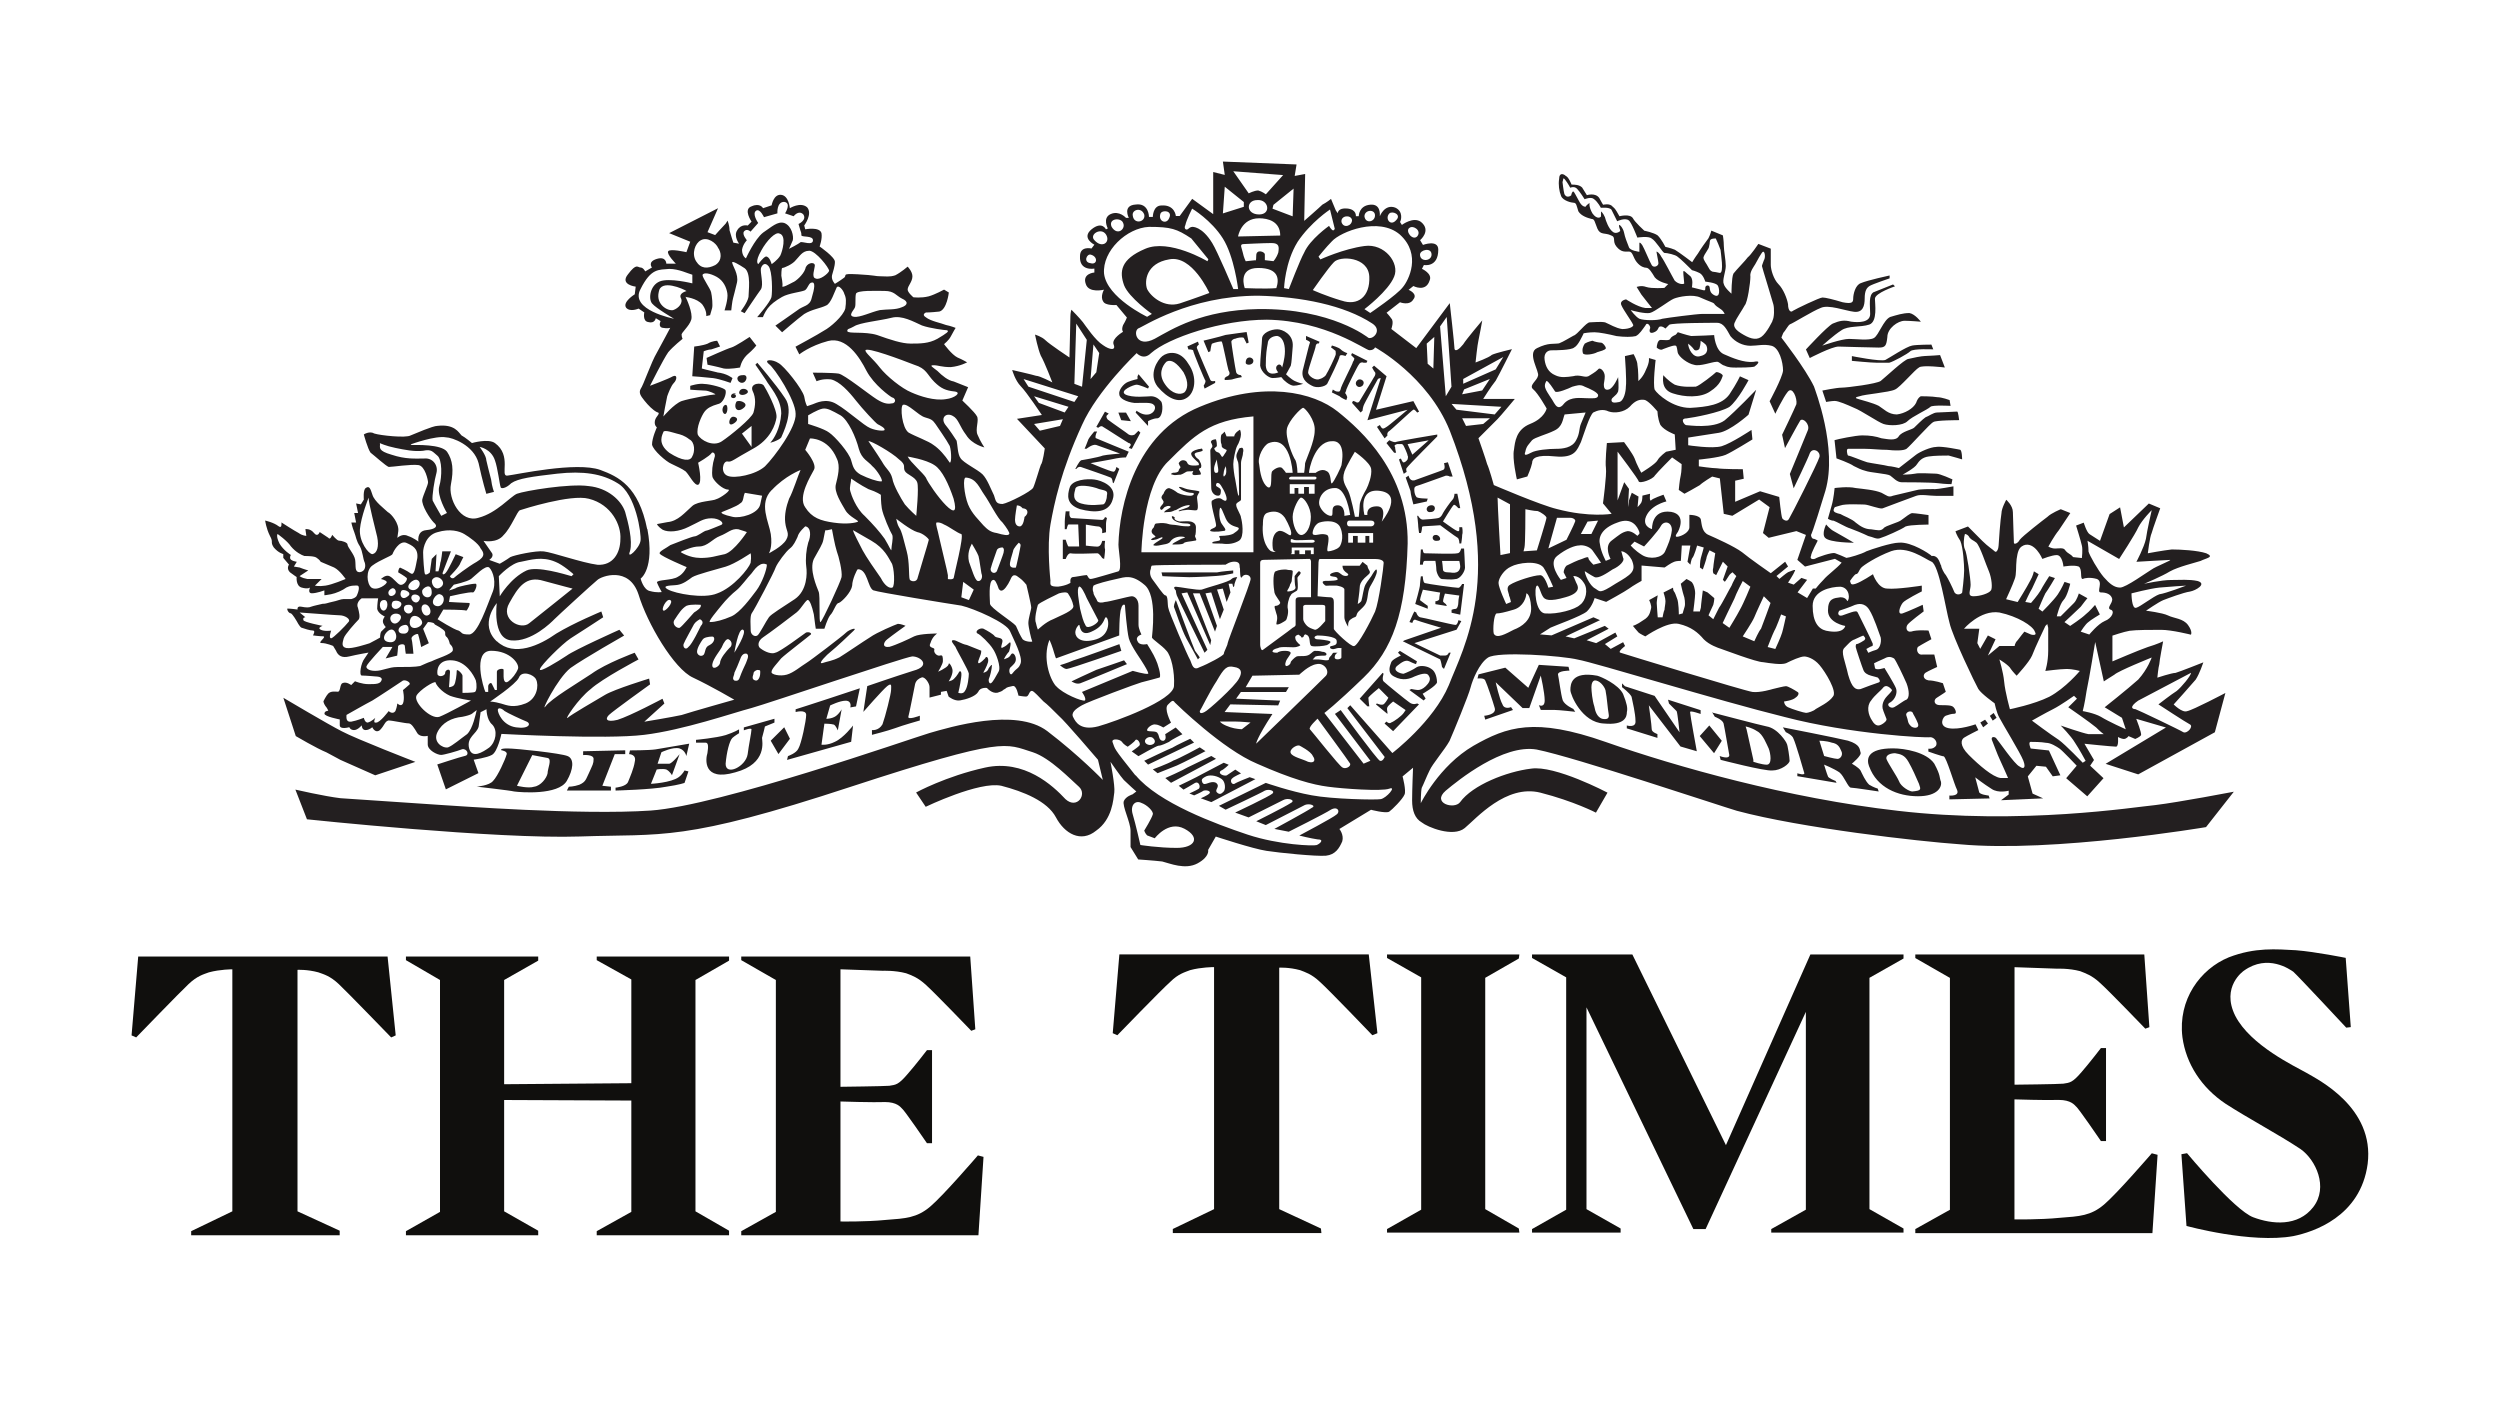
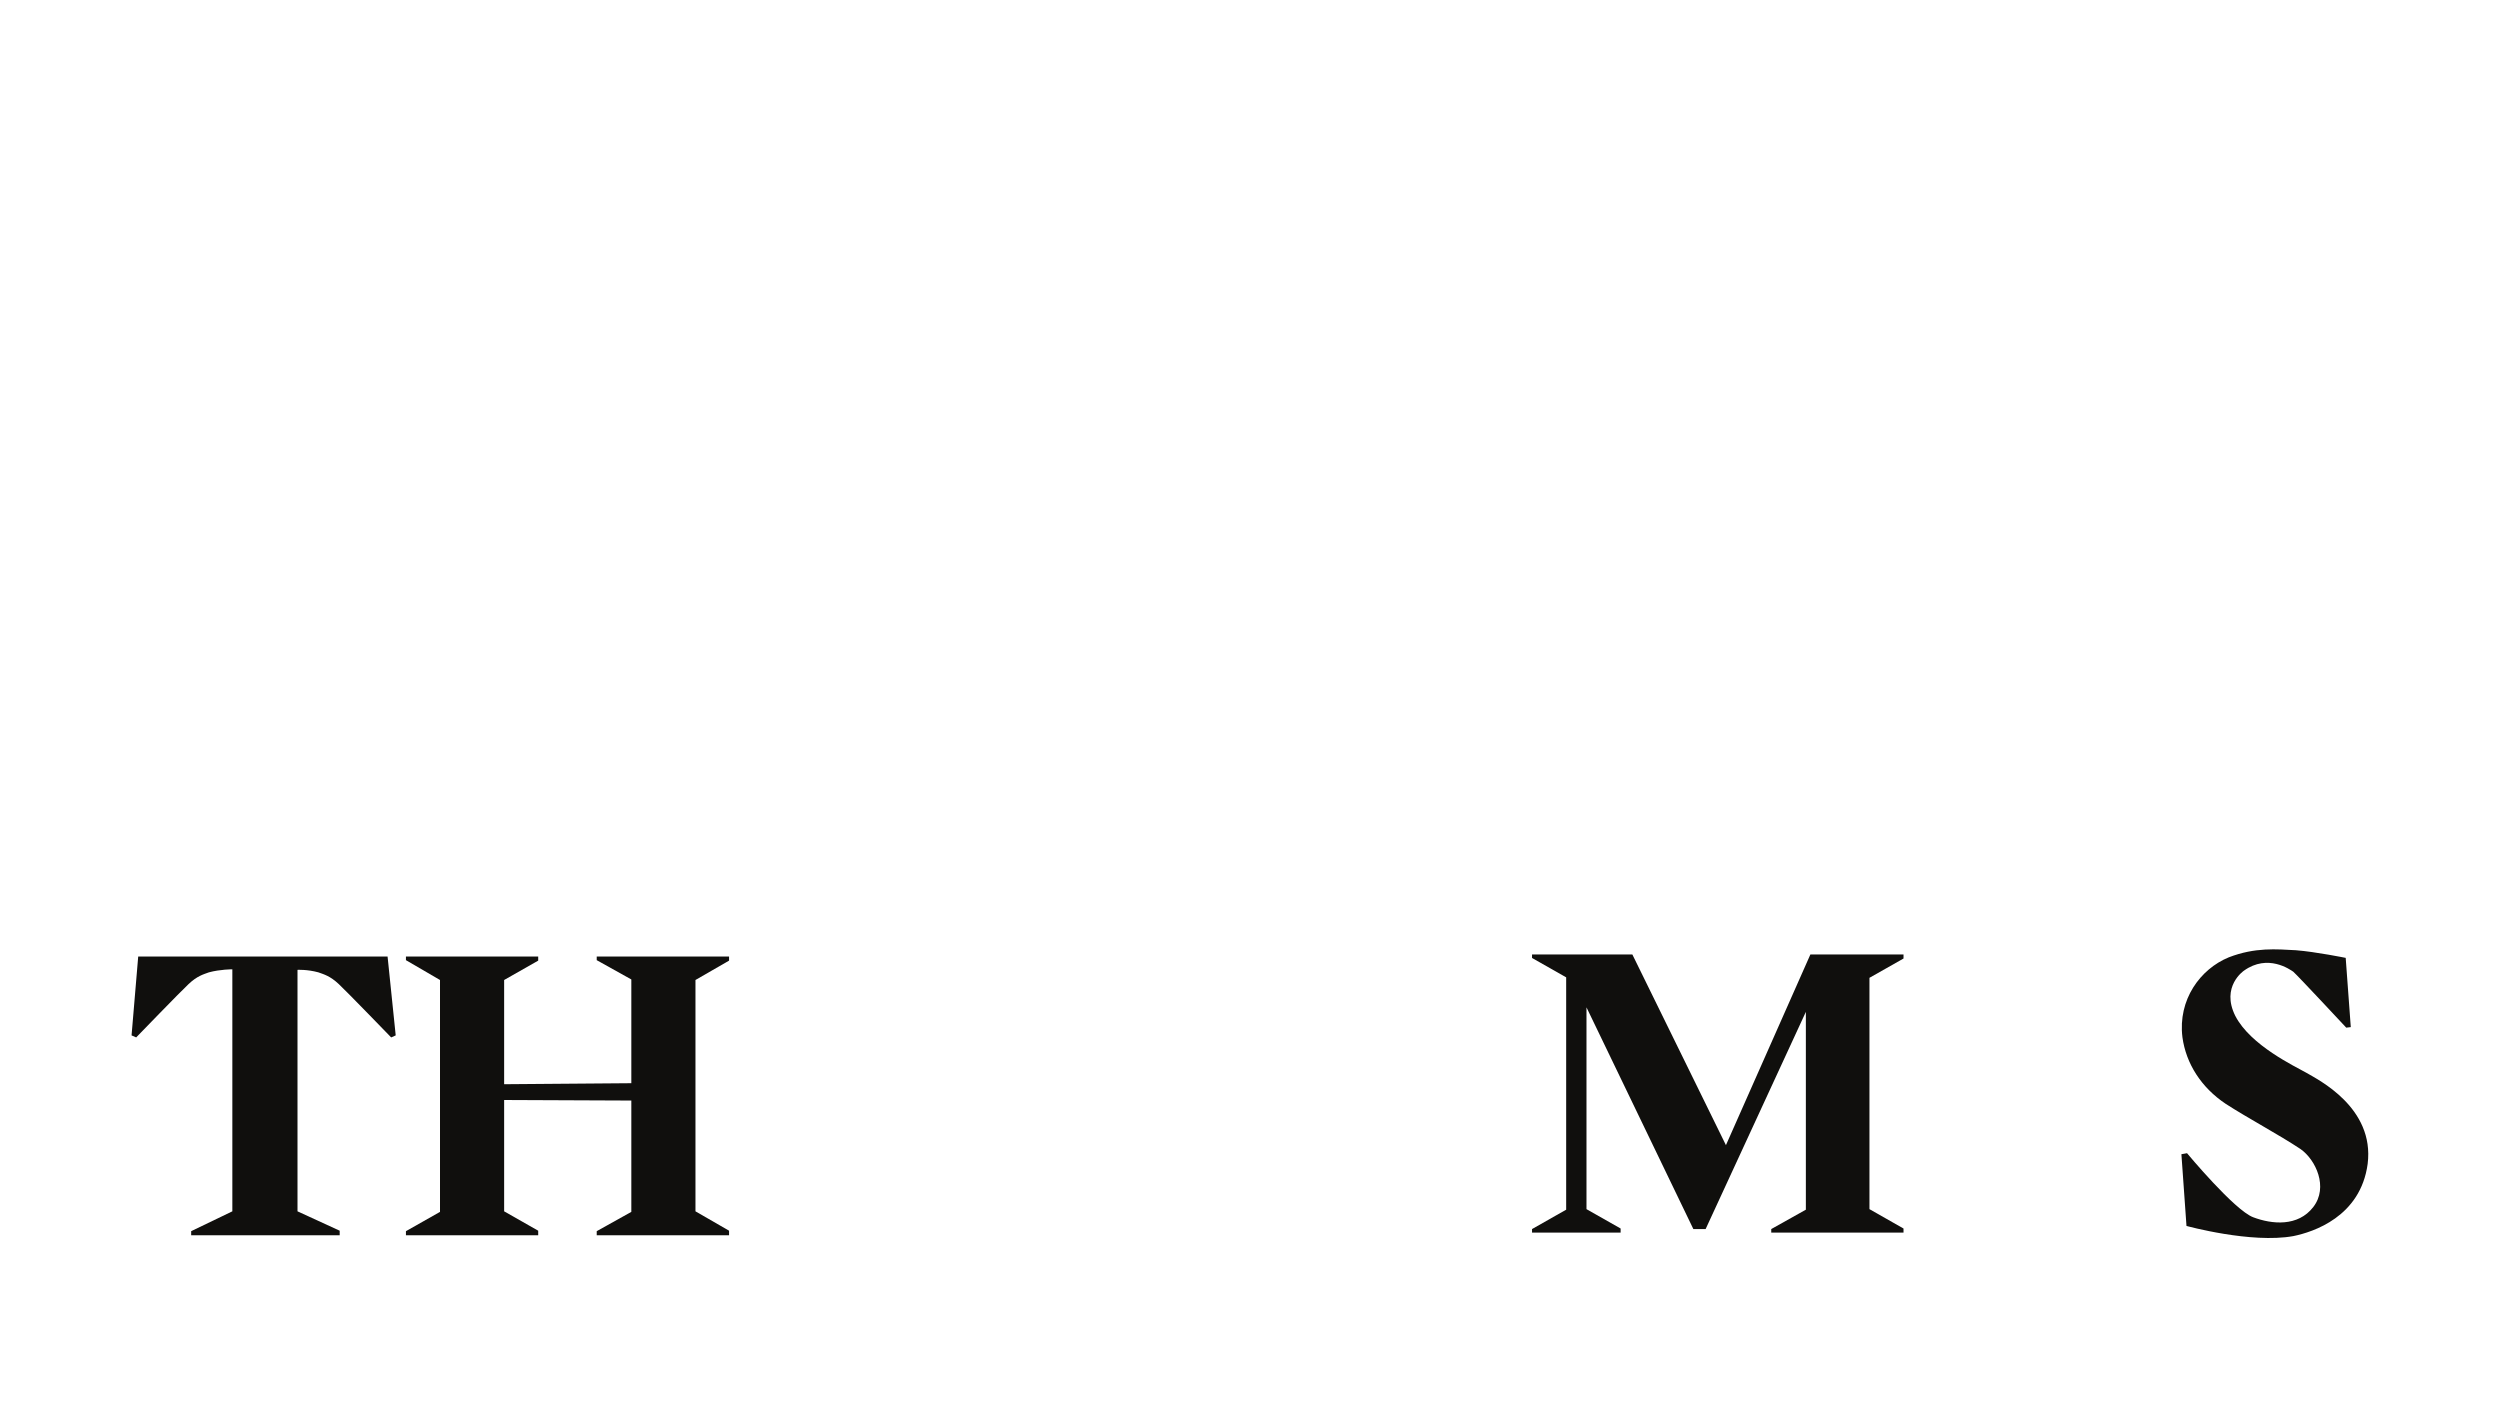
<svg xmlns="http://www.w3.org/2000/svg" viewBox="0 0 320 180" id="Layer_1">
  <defs>
    <style>.cls-1{clip-path:url(#clippath);}.cls-2{fill:none;}.cls-2,.cls-3,.cls-4{stroke-width:0px;}.cls-5{clip-path:url(#clippath-1);}.cls-3{fill:#100f0d;}.cls-3,.cls-4{fill-rule:evenodd;}.cls-4{fill:#231f20;}</style>
    <clipPath id="clippath">
-       <rect height="90.28" width="252.24" y="20.68" x="33.88" class="cls-2" />
-     </clipPath>
+       </clipPath>
    <clipPath id="clippath-1">
      <rect height="38.09" width="24.44" y="121.23" x="278.71" class="cls-2" />
    </clipPath>
  </defs>
  <g class="cls-1">
    <path d="M36.26,89.31s5.76,3.42,7.48,4.29c1.83.98,9.43,3.92,9.43,3.92l-5.14,1.72c-6.62-2.94-3.19-1.35-6.25-2.94-1.22-.49-3.92-2.08-3.92-2.08l-1.59-4.9ZM82.84,67.74c-1.1-5.51-3.68-6.73-6-7.59-3.07-1.1-10.79.61-11.9.73-.98.12.62-2.57-1.59-4.17-.86-.61-2.94,0-2.94,0,0,0-.86-.73-1.34-.98-.37-.37-.86-1.47-3.07-1.22-.61,0-2.82.98-3.43,1.22-.61.37-3.92,0-4.66-.24-.61-.37-1.34.12-1.34.12,0,0,.49,1.83.86,2.33.49.37,1.96,1.71,2.33,1.83.5,0,2.82-.37,3.8-.24.86.12,1.23,1.96,1.23,2.2,0,.37-.61,1.59-.74,2.21-.12.73.98,2.45,1.47,2.94.61.49.25.85-.98.98-1.23.12-.98,1.47-.98,1.47,0,0-.61-.49-1.35-.73-.73-.37-1.35.25-1.35.25l.12-.86c.12-.98-.86-2.2-1.35-2.45-.37-.37-1.71-1.35-1.96-2.21-.25-.73-.37-1.22-.86-.86-.36.25-.24,1.48-.24,1.48l-.38.61-.61-.12.25,1.22h-.49l.24,1.22h-.61s.12.61.37,1.22c.24.61.24,1.1.73,1.84.38.73.38,1.59.62,2.08.12.37.12,1.1-.62,1.22-.73,0-.49-.73-.61-1.59-.12-.73-.98-1.59-.98-1.96,0-.25-.73-.49-1.1-.49-.25,0-.86-.74-.86-.74,0,0-.25.74-.5.37-.37-.25-1.1-.73-1.1-.73,0,0-.25.73-.73.12-.49-.61-1.1-.49-1.1-.49l.12.86s-.49,0-.99-.37c-.49-.25-2.2-1.35-2.2-1.35,0,0,.12.85-.36.49-.62-.49-1.72-.73-1.72-.73,0,0,.12.98.61,1.96.49.86,0,.73.49,1.48.62.73,1.22.85,1.22.85v.49l.73.86s-.37.49.12.98c.49.37.86.61.86.61,0,0-.12,1.1.61,1.34.86.25,1.11,0,1.11,0,0,0-.37.74.24.74s1.59-.37,1.59-.37v.62s.25,0,.86-.13c.62-.12,1.47-.49,1.96-.86.49-.25.86-.25,1.35-.25s.12.99,0,1.24c-.12.36-.73.49-.73.49h-.98c-.37,0-.86.25-1.47.36-.62.13-.74.25-1.23.25-.49.12-1.1.24-1.47.37-.25.12-.61.12-1.23,0-.61-.13-.49.36-.49.36,0,0-.86-.12-1.22-.12-.25-.12,0,.61.37.61.24.13.73.98.73.98,0,0,.37.73.61.85.38.13,1.11.37,1.48.37s0,.62,0,.62c0,0,.86.12,1.35.12.37.13-.86.86-.24.86s1.47.37,1.47.37l.37.61c.25.61.73.98,1.71.73.98-.24,2.45-.49,2.45-.49l-.49.73c-.5.62-.74,2.21-.37,2.21.49,0,1.83.12,1.83.12,0,0,.73,0,.73.37-.12.61-.73.61-1.71.61-.86,0-1.72-.37-1.72-.37l-.49.49s-.62-.49-1.1-.25c-.37.12-.24,1.1-.61,1.1-.25,0-.86-.13-1.23.24-.25.25-.61.98-.61.98,0,0,0,.24.25.61.24.25.37.61.37.61,0,0-.49,0-.49.37s1.96.74,1.96.74v.74c0,.61,1.22.25,1.22.25,0,0,.12.37.61.37s.98-.61.98-.61c0,0,0,.61.49.61s.86-.37.86-.37c0,0,.37.86.98.37.61-.61.61-1.11,1.1-1.23.5,0,2.09.37,2.57.37.37,0,.74.62,1.1,1.23.37.61,1.35.37,1.35.37v1.1c0,.74,1.22,1.34,1.71,1.34.37,0,2.09-.49,2.7-.73.61-.12.98.73.37.85-.61.13-3.56,1.1-3.56,1.1l1.1,3.19,4.17-2.08-.61-1.72s1.72-.25,2.33-.61c.73-.37,1.22-2.69,1.22-2.69,0,0,13.36.73,18.27.12,5.02-.61,11.4-2.82,13.73-3.43,2.2-.61,19.49-6.49,20.59-6.61,1.1,0,2.45,1.22.12,1.84-2.32.73-5.88,1.96-5.88,1.96l-.5,3.3s2.45-2.81,3.06-3.3c.62-.48.49,0,.49.49s-.74,3.42-1.1,4.4c-.49.86-1.35.74-1.35.74v.61s1.96-.49,2.95-.85c.98-.37,3.18-.99,3.18-.99v-.61s-1.59.61-1.47.12c.12-.37.73-3.55.86-4.16.12-.48.49-.74.86-.86.38-.12.99.74.99,1.23v1.35l1.46-.37v-.36l.73-.13.25.73s.74.62,1.48.49c.73-.12,1.96-.49,2.32-1.1.25-.62,1.11-.49,1.11-.49,0,0,.61.74,1.34.61.86-.25.62-.36.98-.49.24-.25.49-.25.98-.37.49-.12.73,1.23.73,1.23,0,0,.61.12.98.12s.37-.73.74-.73c.25,0,.98.86,1.48,1.35.49.36,1.22,1.1,1.96,1.84.74.61,5.02,5.63,5.02,5.63l.62,2.58s-2.95-3.07-7.11-6.25c-4.05-3.06-12.51-.49-15.08.25-2.46.73-26.85,9.3-35.68,9.92-8.94.61-25-.61-27.09-.73-1.96-.12-10.67-.73-12.62-.85-2.09-.25-5.77-1.1-5.77-1.1l1.48,3.8s24.27,2.57,34.94,2.2c10.66-.37,13.11.73,34.69-6.37,19.86-6.49,19.74-5.51,23.29-4.41,2.21.73,4.78,3.43,5.89,4.41,1.1.98-.25,2.94-1.72,1.59-1.59-1.71-5.27-5.15-10.29-4.04-5.03,1.11-8.83,3.19-8.83,3.19l1.23,1.83s6.86-3.3,9.68-2.69c2.82.73,5.89,1.96,6.99,4.04,1.1,2.08,3.19,3.3,5.14,1.71,2.09-1.46,2.21-4.04,2.33-4.9.12-.86-.49-3.92-.49-3.92,0,0,1.35,1.96,1.71,2.33.49.49,1.6,1.47,1.6,1.47l-.49.37s-.86.25-1.11.86c-.24.61.86,2.7.86,3.8v2.08l.98,1.59s1.96.13,3.07.26c.98.24,2.94,1.1,4.53.24,1.59-.87,1.35-1.72,1.35-1.72l.98-1.71s4.78,1.58,6.5,1.83c1.6.25,6.38.73,7.6.62,1.22-.13,1.72-.98,2.09-1.84.24-.85-.37-1.58-.37-1.58l4.05-2.46s1.83.49,2.32.25c.37-.25,1.72-1.59,1.97-2.2.24-.49-.25-2.32-.25-2.32l1.34-1.11s-.12,2.82-.12,4.17.37,2.33,1.22,2.82c.74.61,4.04,1.96,5.52.73,1.47-1.22,5.27-5.63,9.68-4.53,4.3,1.1,7.11,2.56,7.11,2.56l1.48-2.56s-6.74-3.56-9.81-3.07c-3.06.37-7.47,2.08-9.06,4.29-.75.98-3.68.12-1.84-1.47,1.6-1.34,7.35-6,11.64-5.27,4.9.98,23.53,7.23,25.62,7.84,8.21,2.21,23.29,3.92,28.56,4.29,12.01,1.1,31.5-2.2,31.5-2.2l3.56-4.53s-6.99,1.34-10.05,1.71c-2.57.24-17.16,2.58-32.98.73-13.96-1.59-28.31-5.63-37.38-8.81-9.08-3.19-12.63-1.96-16.92.49-4.41,2.57-6.74,7.35-6.74,7.35,0,0,0-1.46.12-1.96.25-.49.62-1.46.99-2.2.37-.86,1.96-2.7,2.57-3.81.49-1.1,2.46-5.88,2.7-6.86.25-.98,1.1-3.06,2.21-3.8,1.22-.85,9.56-.24,11.52.25,2.08.36,18.01,5.26,26.48,7.35,8.46,2.21,18.13,2.7,18.63,2.58.49,0,.98.61.73,1.1-.37.49-.98.37-.98.37v.37s1.71.61,1.96.61c.36.13,1.34,3.56,1.71,4.29.37.86-.98.73-.98.73v.49l5.15-.12-.12-.37s-1.23-.12-1.23-.49c-.13-.49-.49-1.84-.49-1.84,0,0,1.1.86,2.08,1.47.86.61,2.2.24,2.2.24v.49l-.98.73,5.39-.24-1.35-.61-.61-2.2,1.1-1.36,1.22.12.87,1.23.98-.13-1.47-3.18-2.33-.25s-.37-.85,0-.85c.25,0,1.35,0,1.96.12.62,0,1.36.49,1.72.73.37.25,2.21,2.2,2.21,2.2l-1.35,1.6,2.7,2.32,2.08-2.32-1.71-1.6.49-.73-1.22-2.08s3.55.37,4.04.37c.37,0,.25-1.23.25-1.23,0,0,.49.25.74.25.37,0,.61-.37.61-.37l.86.37s.61-.25.74-.49c.12-.24-.61-2.09-.61-2.09l3.8,1.11-7.72,4.65,4.17,1.35,9.81-5.39,1.35-5.03s-4.17,2.2-4.91,2.33c-.61.24-1.71-.86-1.71-.86,0,0,2.2-2.44,2.82-3.18.49-.74.98-2.21.98-2.21,0,0-3.07,1.22-3.56,1.35-.49,0-2.33.61-2.33.61,0,0,.13-1.34.25-1.72,0-.36.49-2.93.49-2.93,0,0-.73.36-1.96.73-1.1.37-4.53,1.84-4.53,1.84v-3.3s1.47-.5,2.2-.62c.86-.12,2.7-.12,4.05-.12s3.8.62,3.8.62c0,0,.25-.37-.37-1.23-.61-.86-1.83-.86-2.56-1.23-.74-.36-2.82-.61-2.82-.61,0,0,1.59-1.1,2.2-1.35.62-.24,2.58-.98,3.43-1.1.74-.13,2.21-.99.98-1.35-1.11-.24-2.21-.13-3.43-.13s-3.43.49-3.43.49c0,0,2.33-.98,3.31-1.59,1.1-.61,3.19-1.1,3.92-1.34.73-.37,1.84-.49.73-.98-1.1-.37-3.31-.49-4.41-.49-1.11.12-3.07.49-3.07.49,0,0,.25-2.09.49-2.58.12-.49,1.1-3.18,1.1-3.18l-1.46-.61-3.19,3.06-.49-2.57-1.34.86-1.23,3.43s-.98-.62-1.34-.86c-.37-.24-.74-1.47-.74-1.47l-.98.37s.61,1.96.74,2.57c.13.49,0,1.59,0,1.59l-1.11-.12-.25-.25c-.37-.25-.61-.37-.85-.73-.25-.24-.73-.12-1.22-.12s-.86-.25-.86-.25c0,0,.73-1.35,1.34-2.09.49-.73,1.47-2.2,1.47-2.2l-1.22-.49s-1.22.49-1.71.98c-.5.37-3.19,2.45-3.55,2.94-.25.49-.74.62-.74.38,0-.38-.13-3.19-.13-3.92,0-.86-.85-1.59-.85-1.59,0,0-.61,1.1-.61,1.71-.12.61-.37,3.8-.37,4.16s-.24.98-.49.74c-.25-.25-.86-.61-1.6-1.35-.85-.86-1.83-1.84-1.83-1.84l-1.6.61s.12.49.62,1.23c.37.86.49,3.06.49,3.79,0,.86-.25,2.82-.25,2.82,0,.12-.62.49-.98,0-.25-.62-.85-1.84-1.1-2.21-.24-.24-.61-.98-.61-1.23-.12-.12-.12-.49-.49-.98-.37-.37-.73-.25-.73-.25l-.12-.12c-.13-.12-2.46-1.72-4.05-1.59-.99,0-3.56.86-4.17,1.1-.61.37-2.33.85-2.57.85-.24-.12-1.11-.49-1.47-.61-.37-.12-2.2.49-2.57.73-.49.12-.62-.12-.49-.37,0-.37.86-1.96.86-1.96,0,0-.37-.25-.61-.25-.25-.12-.25-.49-.25-.49,0,0,.13,0,1.84-5.64,1.59-5.51-1.35-12.98-1.46-13.35-1.11-2.32-4.17-6.25-4.17-6.25,0,0,.13-.37.24-.61.25-.24.61-.98.86-1.1.37-.12,2.94-1.72,3.92-2.09.98-.49,3.19.37,4.29.49,1.1.12,1.35-.73,1.35-1.71s.25-1.35.62-1.59c.37-.24,2.57-.98,2.57-.98v-.37s-2.82.61-3.68.98c-.73.25-.98,1.47-.98,1.96s-.13.73-1.35.49c-1.23-.37-2.21-.61-2.58-.61s-3.43,1.47-3.8,1.71c-.24.25-.61,0-.61-.85-.12-.73-.61-1.96-1.23-2.57-.61-.61-.98-1.84-.98-2.46v-2.08l-1.59-.61s-.99,1.47-1.35,1.71c-.25.37-1.47,1.6-1.84,2.09-.25.49-.25,2.57-.25,2.57,0,0-.86-.73-.98-1.22-.24-.49.25-1.59.25-2.33s-.25-1.96-.25-2.57-.12-1.34-.12-1.34l-1.48-.61s-.12.49-.37.98c-.37.49-.98,1.34-1.35,1.96-.37.49-.73,1.1-.73,1.1,0,0-1.6-1.22-2.21-1.59-.61-.25-1.22-.37-1.22-.37,0,0-.5-.98-.98-1.46-.49-.37-1.72-.61-1.72-.61,0,0-1.22-1.11-1.46-1.6-.38-.61-1.72-.25-1.72-.25-.61-1.1-.61-.98-.86-1.22-.37-.49-1.23-.25-1.23-.25,0,0-.24-.37-.49-.86-.49-.73-1.59-.37-1.59-.37,0,0-.37-.61-.61-.98-.37-.37-.98-.37-1.35-.37,0,0-.37-.98-.74-1.11-.24-.25-.85-.49-.85.37-.12.73,0,1.59.25,2.2.24.61,1.34.86,1.59.86.38,0,.38.37.62,1.1.37.61,1.22.86,1.71.98.37,0,.37.37.73,1.24.37.85.99.49,1.72.85.73.24.12.73.73,1.46.61.74,1.1.62,1.59.62s.5.73.98,1.34c.49.61.98.73,1.22.73.37,0,.73.62,1.1,1.23.49.61,1.72.86,1.72.86l-.49.49s-1.6.12-2.33-.12c-.62-.24-1.22,0-1.22,0,0,0,.37.61.61.98.37.49,1.35,1.71,1.35,1.71h-.86c-.98-.12-2.45-1.1-2.45-1.1,0,0-.86.13-.61.73.24.61,1.34,2.09,1.48,2.46.24.24-.38.61-1.36.61-.85-.12-1.59-.61-2.2-.86-.62-.12-1.48,0-1.96,0s-1.59,1.59-2.09,1.71c-.49.25-1.22.74-1.84.98-.73.12-1.34-.12-2.82.61-1.34.61.37,3.07.12,3.56-.12.61-1.22,1.22-.61,1.71.61.49,1.72,2.46,1.72,2.46,0,0-.24,1.22-2.09,1.96-1.84.73-1.96,2.33-2.09,3.31-.25,1.11.37,3.8.37,3.8l1.34-.37s.49-1.1.61-1.72c0-.61.49-1.1,2.94-.85,2.57.25,2.82-.86,3.31-1.84.37-.98,1.1-3.43,1.59-3.79.49-.24,1.22-.49,1.97-.12.73.25,1.96.12,2.69-.61.74-.86,1.36-.98,1.96-.86.61.25,1.59,1.47,1.59,1.47,0,0,0,.86.37,1.72.5.73,1.84,1.22,1.84,1.22l.12,1.96-1.22.25s-.86.61-1.11,1.1c-.25.49-2.08,1.59-2.08,1.59,0,0-.61-1.1-.85-1.83-.24-.61-1.35-2.09-1.35-2.09l-2.2.12s-.24,2.46-.12,3.19c.12.85-.38,4.53-.38,4.53l1.11,1.34s-2.82.49-6.99-.61c-2.09-.49-8.09-3.07-8.09-3.07,0,0-.61-2.2-.86-2.69-.12-.49-1.11-3.31-1.11-3.31,0,0,2.09-2.08,2.45-2.45.37-.37,2.21-2.58,2.21-2.58h-4.05s.99-1.59,1.6-2.33c.49-.85,2.08-4.04,2.08-4.04,0,0-2.08.49-2.57.73-.37.36-2.09.98-2.09.98,0,0,.24-2.33.37-2.82.12-.49.49-2.57.49-2.57,0,0-2.08,2.45-2.44,3.06-.49.61-.98.98-1.11.61,0-.49-.61-5.88-.61-5.88l-4.29,5.76-3.19-2.45s.37-.98,0-1.34c-.25-.37-.61-.74-.61-.74l1.72-1.34s1.22.49,1.71-.37c.61-.73-.61-1.22-.61-1.22l.61-.49s1.6.86,2.09-.73c.37-.86-.99-1.47-.99-1.47l.25-.49s1.84.37,1.84-1.96c0-1.35-1.96-.61-1.96-.61l-.37-.61s1.48-1.22.12-2.33c-.98-.73-2.45.38-2.45.38l-.24-.38c.12-.12.49-1.35-.62-1.84-1.35-.49-1.96,1.1-1.96,1.1h0c0-.24.12-1.59-1.22-1.47-1.48.12-1.48,1.47-1.48,1.47h-.37s.12-.86-1.1-.98c-1.22-.12-1.22.61-1.22.61l-.25-.37-.61-1.47s-.61.49-1.1.73c-.37.37-2.33,2.08-2.33,2.08l.12-6-1.34.25.24-1.47-9.43-.37.24,1.71-1.48-.37v5.39l-2.69-1.96-1.6,2.2h-.49s-.12-1.47-1.84-1.35c-1.11,0-1.11,1.47-1.11,1.47h-.49s0-1.83-1.71-1.59c-1.72.12-.87,1.71-.87,1.71h-.36s-.86-.98-1.96-.49c-1.1.49-.37,1.84-.37,1.84l-.24.12s-.49-1.11-1.85,0c-1.34,1.11.37,1.96.37,1.96l-.37.49s-1.47-.37-1.47.98c-.12,1.96,1.84,1.59,1.84,1.59v.5s-1.59.12-1.1,1.47c.37,1.22,2.33.73,2.33.73,0,0-.5.86-.12,1.47.24.61,1.71.49,1.71.49l1.34,1.6s-.12.37-.49.98c-.24.61,0,.85,0,.85,0,0-1.47.86-1.22,1.59.37.86-.49.73-1.34.12-.99-.61-2.21-2.45-2.58-2.94-.37-.49-1.47-1.6-1.47-1.6,0,0-.13.37-.13.86,0,.61-.12,5.26-.12,5.26,0,0-2.57-1.71-3.06-2.2-.49-.49-1.35-.73-1.35-.73,0,0,.37,1.84.74,2.69.5.86,1.48,3.43,1.48,3.43,0,0-1.6-.85-2.09-.85-.36-.13-3.05-.74-3.05-.74,0,0,.37,1.34,1.1,2.08.73.73,2.7,3.68,2.7,3.68l-3.19.49,3.56,3.79s-.25,1.84-.5,2.09c-.12.24-.74,2.44-.98,2.93-.24.49-3.19,1.97-3.92,2.09-.86,0-.86-.37-1.1-1.11-.37-.73-.86-2.08-1.47-2.69-.62-.61-2.46-1.47-2.82-2.08-.37-.49-.37-1.72-.49-2.21-.24-.37-.86-1.34-1.47-2.08-.61-.86.12-1.59.98-1.1.73.37.86,1.34,1.71,2.44.74,1.22,2.33,1.59,2.33,1.59,0,0-.5-.73-.86-1.59-.37-.73.25-1.96-.12-2.44-.25-.49-1.84-1.97-1.84-1.97l.74-1.71s-1.22-.49-1.84-.73c-.74-.13-1.47-.73-2.09-1.35-.61-.49-1.1-.73-.49-.73s.98.24,2.2.24c1.23-.12,2.09-.61,2.09-.61,0,0-.62-.37-1.23-.62-.74-.36-1.72-1.71-1.72-1.71,0,0,.61-.49.86-.98.25-.49.62-1.1.62-1.1,0,0-.62-.25-1.23-.37-.61-.25-1.96-.49-2.57-.98-.62-.37,0-.62,0-.62,0,0,.61,0,1.71-.12.98-.24,1.22-2.44,1.22-2.44l-.61-.37s-1.1.61-1.96.86c-.99.25-1.97.12-1.97.12,0,0-.73-.61-.73-.98,0-.49.61-.98.61-1.71,0-.61-.61-1.23-.61-1.23,0,0-.86.74-1.59,1.11-.74.24-1.23.12-1.97.12-.61,0-.49-.12-2.82-.25-2.32-.12-1.22.12-1.83.49-.49.37-1.1.73-1.1.73,0,0-.5-.49-.37-1.1.12-.49.37-1.11.37-1.72s-1.96-1.96-1.96-1.96c0,0,.37-.98.24-1.71-.24-.85-2.08-.49-2.08-.49l-.13-.49s1.11-1.47.37-2.33c-.86-.73-2.21.12-2.21.12,0,0-.12-1.59-1.1-1.71-.99-.12-1.23,1.34-1.23,1.34l-1.1.37s-.37-.73-1.47-.24c-1.11.37,0,1.96,0,1.96l-.49.5s-.86-.24-1.35.61c-.49.73.24,1.71.24,1.71l-.73-.13s-.37-1.1-.49-1.59c0-.61-.25-1.23-.25-1.23l-.24.38c-.37.37-1.35,1.47-1.35,1.47l-.98-.37,1.35-3.07-6.26,3.19,2.7,1.1-.49,1.34s-2.09-.49-2.33-.12c-.25.36.98,1.59.98,1.59h-1.22s0-.98-1.22-.61c-1.23.37-.62,1.1-.62,1.1l-.86.5s-.25-.5-.61-.5-.49-.61-1.59.86c-1.11,1.35.98,1.59.98,1.59l-.12.98s-1.6.98-1.11,1.71c.5.61,1.6.12,1.6.12l.73.49s-.25,1.11.49,1.23c.86.25.98-.49.98-.49l.62.37s-.37.74.25.86c.61.12.98,0,.98,0,0,0-1.1,2.08-1.71,3.18-.74,1.23-1.72,4.17-2.09,4.66-.24.49,0,.86.49,1.47.49.62,1.1,1.23,1.6,1.48.61.13-.13.49-.25,1.1-.12.61.25.85.25.85,0,0-.62,1.34-.62,2.2.12.74,1.84,2.21,2.46,2.46.73.37,1.35.61,1.84.98.5.49,1.11,1.83,1.6,1.71.61-.25,0-2.82,0-2.82,0,0,1.47-.85,1.71-1.22.12-.24.62,0,.37.61-.24.73-.37,1.83-.24,2.45.24.61,1.35,1.59,1.96,1.59s-.98,1.11-1.47,1.23c-.38.24-2.33.24-3.06.86-.98.86-1.84,1.96-3.19,2.08l-1.34.25s0,.24.73.73c.73.37,2.08.25,3.31-.37,1.34-.61,1.83-1.1,2.94-1.1.98,0,1.72.61,1.23.85-.37.13-1.72.74-1.96.74-.37.12-1.1.73-1.47.73-.25,0-2.46.86-3.07,1.11-.49.37-1.59.86-1.35,1.11.24.37,3.43,1.71,3.43,1.71,0,0-.37.86-1.11,1.23-.73.49-2.69.36-2.69.73.12.36.61,1.23.61,1.23,0,0-.61.12-1.48-.12-.86-.13-1.22-1.6-1.22-1.6,0,0,1.83-1.23.86-6.37ZM64.21,96.04s.86.12.61.61c-.12.49-1.1,2.7-1.71,3.31-.49.61-2.09.73-2.09.73,0,0,4.3.49,4.79.62.86.12,5.63.49,6.73-1.34.86-1.48.99-2.83.12-3.19-.86-.37-6.61-.98-7.72-.98s-.74.25-.74.25ZM68.13,96.65l-1.96,3.93s1.47.37,2.2.12c.86-.12,1.6-1.1,1.72-1.71,0-.62.61-1.84,0-1.97-.61-.12-1.96-.37-1.96-.37ZM75.98,97.14c0,.62-.12.74-.61,1.84-.37.73-.37,1.1-1.22,1.47-.73.25-1.34.25-1.34.25l-.25.49h5.64v-.49l-1.1-.12,1.59-4.05h1.34v-.49l-5.39.12v.49s1.34-.12,1.34.49ZM80.64,96.04l-.12.49s.98,0,.73.98c-.12.85-.61,1.96-.86,2.58-.25.61-1.6.73-1.6.73v.37s4.66-.12,6.5-.49c1.71-.25,2.33-.49,2.33-.49l.5-1.47-.5-.12s-.25.49-.74.85c-.98.73-3.56.86-3.56.86l.74-1.84s.73-.13,1.22,0c.49.25.73.74.73.74l.98-2.7s-.98,1.23-1.35,1.23h-1.47l.49-1.47s1.47-.73,2.33-.49c.73.25.86.98.86.98l.37-1.59s-3.56.61-4.3.73c-.86.13-3.3.13-3.3.13ZM89.09,94.69v.37h1.22c.37,0,.37.49.24,1.34-.24.73-.61,3.68,3.56,2.46,4.17-1.11,3.43-4.05,3.43-4.41.12-.37.37-1.46.37-1.46l1.22-.5v-.49l-3.92,1.11v.37s.98-.37.98-.12c0,.37-.36,2.08-.49,3.18-.24,1.59-2.82,2.83-2.82,1.23.12-1.47.49-2.94.86-3.31.25-.24.86-.61.86-.61v-.49s-.61.37-1.71.73c-1.22.37-3.8.61-3.8.61ZM100.37,93.1l-1.72,1.71.99,1.71,1.47-1.96-.73-1.47ZM101.84,91.14s1.35-.37,1.35.37-.62,3.68-.99,4.29c-.25.61-1.34.98-1.34.98l-.12.49,8.21-2.32.24-2.08s-1.22,1.59-2.32,2.08c-.98.49-1.72.37-1.72.37l.37-2.69s.86,0,1.22.12c.25.13.5.74.5.74l.49-2.7s-.25.49-.73.86c-.5.36-1.23.36-1.23.36l.49-1.71s1.23-.61,1.97-.61c.86,0,.61.86.61.86l.73-.13.49-2.32s-2.57.86-4.05,1.34c-1.47.49-4.17,1.35-4.17,1.35v.37ZM239.87,37.37c-.74.37-.49,1.71-.49,2.82s-1.48,1.11-2.45.98c-.86-.24-1.48-.12-2.34.25-.73.37-3.43,3.31-3.43,3.31l.49,1.1s2.82-1.47,3.68-1.47c.5,0,4.05.13,5.15.13.86,0,.98-.25,1.1-1.35,0-1.1,1.34-2.08,2.21-2.08.73,0,2.08.12,2.08.12,0,0-.73-.98-1.46-1.11-.86,0-1.6.25-2.46.5-.86.37-1.47,2.33-2.08,2.69-.61.37-2.33.12-3.19.12-.98,0-3.43.86-3.43.86,0,0,1.47-1.34,2.45-1.96.86-.61,2.45-.37,3.56-.73,1.1-.37.73-2.7.73-3.31,0-.73,2.57-1.59,2.57-1.59l-.25-.24-2.45.98ZM226.87,41.04c.25-.37.25-1.6.12-2.08-.12-.49-1.46-4.78-1.46-4.9s.12-.37.24-.73c.25-.37.13-1.22-.12-1.1-.12,0-.86,1.34-.98,1.59-.13.24-.74.98-.62,1.6,0,.73-.36,3.3-.73,3.67-.25.49-1.1,1.72-1.22,2.09-.24.37-.24.86.74,1.47.98.61,1.84.98,2.58.49.73-.49,1.47-2.08,1.47-2.08ZM200.27,24.88c.24.49.73.24.85.12,0-.12.12-.49.25-.49.13,0,.38.61.74,1.22.37.73.73.73.86.73,0-.13.49-.49.49-.49,0,0-.12.49.37,1.34.61.86,1.1.49,1.1.37v-.61s.24.13.5.73c.12.49.49,1.48.98,1.85.37.37.98,0,.98-.12s-.25-.61-.12-.73c0-.12.49.37.61.98.12.61.37,1.22.61,1.83.12.49,1.35.62,1.35.62v-1.1c0-.12.12-.12.37.25.24.37.98,2.2,1.22,2.57.24.37.85.12.85-.25,0-.24-.25-1.34-.25-1.46s.37.12.61.61c.37.49,1.36,2.46,1.72,3.07.49.49,1.1.49,1.22.37,0-.25-.12-1.1-.12-1.47s.36.13.85.49c.5.37.25,1.47.25,1.47,0,0,.98.25,1.47.37.49.12,0-.49.49-.61.62,0,0,.73.86,1.22.86.49.73-.86.49-1.22-.24-.37-1.59-.49-1.59-.49,0,0-.25-.86-.73-1.1-.49-.25-.98-.37-.98-.37,0,0-.13-.13-.25-.25-.12-.12-1.22-1.22-1.59-1.47-.25-.25-1.34-.49-1.71-.49-.25-.12-1.11-1.59-1.6-1.83-.37-.37-1.84-.13-1.84-.13,0,0-.74-1.96-1.11-2.21-.49-.37-1.47.12-1.47.12,0,0-.61-1.22-.73-1.47-.25-.37-1.36-.25-1.36-.25,0,0-.37-.73-.86-1.1-.37-.37-1.22,0-1.22,0,0,0-.61-.98-.98-1.35s-.86-.12-.86-.12c0,0-.25-.49-.62-.98-.37-.5-.24,0-.37.24,0,0,.12,1.1.25,1.59ZM219.02,30.63c-.25.12-.12.49-.25.86,0,.37-.61.98-.73,1.47,0,.37.37.73.61,1.22.24.5.49.62.73.62q.12,0,.73.13c.62.12.12-2.7.12-2.94-.12-.37-.49-1.22-.61-1.47,0,0-.49,0-.61.12ZM209.84,40.8c.61.24,2.32.24,2.94,0,.61-.12,4.41-.62,5.15-.62h2.82s-.12-.37-.5-.61c-.37-.24-.74-.49-.86-.73-.13-.12-.61-.25-1.71-.74-.98-.49-2.82-.12-3.43.13-.61.25-2.46,1.71-3.07,1.83-.61.12-2.08-.25-2.45-.37,0,0,.62.86,1.11,1.11ZM216.08,43.98c0,.61.62,1.96,1.6,1.59,1.1-.25.85-1.1.73-1.34-.12-.25-.73-.61-.73-.61,0,0,0,.49-.12.86,0,.37-.61.49-.73.25-.25-.37-.74-.74-.74-.74ZM202.85,43.98c-.24.37-.37.74-.24,1.22.12.37,1.47.12,1.83-.12.37-.12.99-.25,1.11-.49,0-.25-.38-.73-.62-.73s-.86-.12-1.1-.25c0,0-.61.13-.98.37ZM212.9,48.02c0,.25-.37,1.84,1.22,2.33,1.47.49,3.56.61,4.78-.25,1.35-.86,1.48-1.71,1.6-1.96.12-.25-.74-.61-.86-.49-.25.25-2.08,1.71-2.57,1.84-.37,0-1.72.12-2.7-.25-.86-.49-1.47-1.22-1.47-1.22ZM212.78,44.72c.37-.13,1.23-.49,1.59-.49.25,0,.25.12.37.86.12.61,1.34,1.47,2.09,1.6.73.25,2.33-.37,2.82-.37.37-.12.61.37,1.11.49.49.24.98.24,1.47.24s1.83,0,2.33-.12c.37-.25.98-.86-.12-.61-1.23.12-2.7-.5-3.8-.99-1.11-.49-1.23-2.44-1.23-2.44,0,0-2.2.12-2.94.12-.61-.12-1.71-.49-1.71-.49,0,0-.25.37-.37.37-.25.12-.49.24-.61.49-.13.25-.74.13-1.23.13-.37,0-.49.73-.49.98,0,0,.37.37.74.25ZM237.04,46.19s2.46.24,3.19.24h1.59c.49-.12,2.33-1.11,2.7-1.47.37-.37,2.94-.24,2.94-.24l-.24-.61s-1.84,0-2.46.12c-.73.12-2.94,1.59-3.43,1.84-.61.25-4.29-.49-4.29-.49v.62ZM233.74,51.45s.73-.13,1.1-.13c.49,0,1.6.49,2.45.87.98.37,3.07,1.83,3.8,2.08.73.25,2.46.25,3.07-.36.61-.61,2.56-1.47,2.94-1.84.24-.25,2.57-.12,2.57-.12l-.12-.74s-.98-.37-1.59-.37c-.61-.12-2.09-.12-2.09-.12,0,0-.37.12-.61.85-.37.74-1.47,1.36-2.46,1.48-1.1,0-1.71-.73-2.32-1.1-.73-.38-2.21-.74-2.57-.86-.49-.12-.49-.25.12-.37.61-.25,3.8-.49,4.53-.86.62-.25,2.57-2.57,3.07-2.82.37-.36,3.31,0,3.31,0l-.61-1.59s-1.47.12-1.96.12c-.37,0-1.59.24-2.08.37-.49,0-3.07,2.45-3.56,2.82-.49.37-4.29.86-5.02.86-.62,0-2.45.37-2.45.37l.49,1.47ZM247.84,57.21c-.73,0-2.09.62-2.58.99-.49.37-2.2,1.71-2.2,1.71,0,0-.99-.25-1.36-.25-.37-.12-2.2-.37-2.7-.49-.49-.13-2.2-.86-2.45-.86-.12-.12-.25-.86,0-.86h2.2c.86,0,1.84.13,2.82.13.98.12,2.09.12,2.46-.13.49-.37,3.07-3.3,3.43-3.42.25-.25,3.31-.25,3.31-.25,0,0-.12-1.1-.25-1.1-.24,0-2.2.12-2.57.12-.49,0-1.1.49-1.48.61-.37.24-1.22,1.1-1.47,1.34-.25.24-1.59.49-1.96,1.1-.38.61-1.36.37-2.21.25-.73-.25-1.47-.37-2.46-.37-.86,0-3.19.49-3.55.61l.25,2.33s1.72.61,2.21.98c.49.25.98.49,1.47.61.62.24,2.82.37,3.19.61.37.25.86.86,1.48.86s3.68,0,4.66.12c.86.12,1.71.12,1.71.12l.12-.61s-1.59-.73-2.08-.73-2.21-.13-2.7,0c-.61.12-1.59.12-1.59.12,0,0,1.59-.85,1.84-1.34.25-.37.61-.86,1.48-.98.73-.12,2.08-.12,2.57-.12.49.12,1.72.49,1.72.49,0,0,0-1.1-.24-1.23,0,0-2.33-.49-3.06-.37ZM247.59,62.6c-.49,0-1.84,0-2.21.12-.49.12-2.58.61-3.07.73-.61.25-.73,0-1.47-.37-.86-.37-2.34-.49-3.31-.61-.98-.24-2.7,0-2.7,0,0,0-.12,1.36-.37,2.21-.24.86-.49,1.72-.49,1.72,0,0,.37.25.74.25.37.12,1.6.85,2.09.98.37.12,1.84.73,2.33.98.62.12,1.1.49,1.59.25.49-.13,2.7-1.1,3.19-1.47.61-.24,2.94-.24,2.94-.24v-1.22s-1.72-.25-2.09-.25c-.24,0-.85.49-1.34.85-.37.37-2.09.73-2.33,1.1-.37.37-.73.24-1.59.12-.74,0-1.35-.36-1.96-.85-.49-.49-1.59-.86-1.96-1.1-.5-.12-.99-.24-.86-.61.12-.37.12-.25.86-.49.61-.24,2.69-.12,3.06-.12.49,0,1.96.61,2.33.49.37-.13,3.56-1.35,4.29-1.6.61-.24,1.72,0,2.58,0h2.2v-1.22s-1.96.37-2.45.37ZM233.74,67.14s-.61,1.22-.12,1.71c.61.62,3.68.62,3.68.62,0,0-2.09-1.23-2.57-1.48-.49-.25-.98-.85-.98-.85ZM202.73,42.63c-.25.49-.73,1.59-1.22,1.84-.38.37-2.46.37-2.94.37s-.99.37-.86,1.22c.12.86.49,1.6,1.34,1.96.73.37,1.47.25,2.32.13.86-.25,1.47.24,1.96,0,.37-.25.86-.49,1.22-.86.24-.37.86.24.86.86,0,.49-.12.85-.12,1.1,0,.37.12.74.61.61.61-.12,1.22-1.59,1.22-1.59,0,0,.12,1.34,0,1.84-.25.61-.85.73-.85,1.1s.37.37.98.25c.61-.13.86-1.35.86-1.96.12-.74-.12-3.92-.12-3.92l1.11-.25s.49.86.49,1.36c.12.61.12,2.08.12,2.08,0,0,.61-.49.98-1.46.49-.98.37-1.48.37-1.48l.86.25s-.37,3.07-.12,3.8c.37.61,2.33,2.33,4.53,2.33,2.21-.13,4.05-.38,5.03-1.72.98-1.47,1.35-2.32,1.35-2.32l1.1.49s-1.34,2.57-2.45,3.43c-1.23.73-4.53,1.35-5.52,1.47-.85,0-.24.86,0,.86s3.43.49,4.91-.61c1.47-1.22,4.04-3.92,4.04-3.92l-.98,3.19s-2.32,2.08-3.8,2.32c-1.59.25-3.92.61-3.92.61v.98s3.07.49,4.3.12c1.22-.37,3.8-2.08,3.8-2.08l.12,1.22s-2.58,1.6-3.43,1.97c-.86.37-3.43.61-3.43.61v.86s1.71.25,2.32.25c.74.12,3.31.12,3.31.12l.12,1.22-1.1.25v2.7l3.19-1.35,2.45.73s.25,2.46.38,2.7c0,.12.61.61.86.12.25-.37,3.67-7.11,3.92-7.96.12-.74-.86-1.23-1.23-.49-.25.73-2.08,4.52-2.08,4.52l-.49-1.83s2.08-5.02,2.32-5.64c.25-.73-.61-1.59-.98-1.22-.25.37-1.96,3.55-1.96,3.55l-.37-1.71s1.59-3.3,1.83-3.92c.12-.73-.49-2.33-1.1-1.59-.61.73-1.6,2.82-1.6,2.82l-.73-1.6s1.6-2.94,1.72-3.91c0-1.1-.49-2.94-1.47-3.19-.98-.25-1.83,0-2.7,0-.98,0-1.96-.49-2.56-1.23-.49-.85-.86-1.71-1.72-1.71-.73,0-5.75,0-6.12.25-.24.24-.49.49-.49.49,0,0-.37-.37-.74-.25-.24.13-.12.49-.73.73-.61.25-.61-.24-.49-.49.12-.25-.37-.98-.61-.37-.37.49-.73,1.1-1.22,1.34-.5.13-1.48.13-2.46,0-.98-.24-2.21-.49-2.82-.49-.73,0-1.34.12-1.34.12ZM234.84,71.54l-3.8.98-.98-.86,1.1-3.19-1.22-.49-3.55.86-.73-.61.85-3.31-1.34-.98-3.43,2.08-1.1-.25-.5-4.53-.98-.24s-1.22.73-1.59,1.1c-.37.24-1.96,1.1-1.96,1.1l-.73-.49s.12-1.34.25-1.83c.12-.49.12-1.47.12-1.47l-1.22-.86s-1.84,1.84-2.21,2.32c-.25.49-1.96,1.1-2.08.73,0-.24-2.69-3.79-2.69-3.79v6.24l.85-2.33.61.86-.13,2.33s.13-.61.13-.86c.12-.37.36-.98.36-.98l.86.49-.12,1.35s.37-.37.49-.61c.13-.25.13-.86.13-.86l.98-.24s-.12.98.12.86c.13-.24,1.6-.74,1.6-.74l.37.86s-2.21.49-2.7,2.2c-.24,1.1.86,1.34.86,1.34,0,0-.13-2.56,2.45-2.2,2.08.37.86,2.57.86,2.57,0,0-.61.73,0,.61.61-.12,1.47-.61,1.47-1.22v-1.58s1.35,0,1.47.61c.12.62.12,1.59.98,1.96.85.37,3.31,1.47,4.29,2.21.86.73,3.68,2.69,3.68,2.69l1.84-1.47.37.61-1.48,1.22.37.37s.86-.73,1.11-.86c.37-.13,1.1-.49.86-.13-.13.37-.86,1.47-.86,1.47l.73.25.98-.86.73.25-1.22,1.6,1.22.73.74-1.22h.37s.37-.49.98-1.11c.49-.61,1.72-1.47,2.33-2.2l-.86-.49ZM191.69,63.7c0,.98.37,7.35.37,7.35l1.22-.25v-6.25l-1.59-.86ZM195.25,65.18c0,.37,0,4.53-.12,4.9l-.12.49,1.71-.12s1.23-3.93,1.23-4.17-.74-.73-1.11-.86c-.49,0-1.59-.24-1.59-.24ZM199.29,66.28l-1.1,3.92,2.32-1.11s.99-1.95,1.1-2.32c.13-.25-.25-.49-.61-.49h-1.71ZM203.21,66.76l-.86,1.59h1.35l.85-1.71-1.34.12ZM209.84,68.35v-.24c-.25-.73-.99-1.96-2.82-1.22-2.09.74-2.46,1.96-2.22,2.82.13.98.74,2.08.74,2.08l.61-.25s-.86-1.59.12-2.33c.98-.74,1.34-1.1,2.08-1.23.62,0,1.23.61,1.23.61l.25-.25ZM193.16,76.2c0-.25-.49-.99.12-1.35.74-.49,3.06-1.22,3.8-1.22.62-.13,1.11,1.59,1.11,1.59l.61-.12s-.61-1.47-1.23-2.45c-.74-.98-3.3-.61-4.17-.12-.86.37-1.59,1.46-1.59,2.08s.98,2.7.98,2.7l.61-.25s-.12-.61-.25-.85ZM200.52,73.99l-.37-.73s0-.49.37-.86c.49-.24,1.48-.73,1.96-.85.61-.24.86-.37.86,0,.12.25.61.73.61.73l.98-.25s-.73-1.1-1.1-1.59c-.37-.49-1.22-.73-1.71-.62-.49,0-1.6.37-2.82,1.35-1.22.98.49,3.06.49,3.06l.73-.25ZM209.22,69.33l-.49.49s.49.62,1.47,1.23c.98.61,2.58.37,2.94-.49.37-.86.73-1.6.86-2.7,0-1.1-.98-1.22-1.36-.61-.37.74-2.2,2.7-2.2,2.7l-1.22-.62ZM195.37,75.95c0,.49-.37,1.72-1.6,2.08-1.22.37-1.84.49-2.21.49-.36.13-.49,2.08-.36,2.58.36.73,1.59,0,2.57-.5.98-.37,2.33-1.22,2.21-2.93-.12-1.72-.61-1.72-.61-1.72ZM196.72,74.97c-.37.13-.25,3.55,1.11,3.55,1.47.13,3.8-.49,4.41-1.1.73-.49,1.1-1.96.49-2.82-.61-.98-1.35-.86-1.35-.86,0,0,.25.49.38.86.12.25.85,1.23-1.36,1.84-2.08.61-2.69.36-2.94-.13-.25-.37-.49-1.47-.73-1.35ZM202.85,73.13c0,.37.61,1.84,1.35,2.21.61.37.49.73,2.58-.62,2.08-1.22,2.7-1.59,2.08-3.06-.61-1.1-1.34-1.1-1.34-1.1,0,0,.12.37.24.85.25.37-.49,1.1-1.34,1.47-.74.49-1.84,1.23-2.33.98-.49-.25-1.22-.74-1.22-.74ZM203.95,79.01l.85.37-4.41,2.08,1.11.25,3.92-1.6.49.37-2.82,1.47,1.22.37,2.46-1.35.25.49-1.59.98.74.62,1.59-.86.25.49s-.98.73-.61.85c.37.13,15.93,4.9,16.92,5.03.98.12,2.57-.37,2.57-.37.49-.12,1.48-.37,1.72-.37s1.1.49,1.47.74c.25.12.12.49-.25.73-.37.36-1.47.49-1.47.49,0,0,0,.49.49.73.49.24,2.08.73,2.33.73s.99-.24,1.23-.49c.37-.24,1.71-.86,2.2-1.59.61-.61-.98-3.19-1.71-4.04-.73-.86-1.6-1.1-1.96-1.1-.49,0-1.59.49-2.32.86-.61.24-2.09,0-2.94-.13-.86,0-5.02-1.59-5.4-1.71-.37-.12-1.47-.49-2.2-1.22-.73-.86-1.6-1.6-3.19-1.97-1.47-.37-4.29,1.6-4.29,1.6,0,0-.73-.36-.86-.49-.24-.25-.73-.86-.73-.86,0,0,.49-.12,1.34-.73.86-.49.86-1.1.98-1.47.13-.37-.24-1.1-.24-1.1l1.1-.61s-.13.73-.13.98.13,1.84.13,1.84h.62s.12-.74.25-.98c0-.24.12-.73.12-1.1s-.25-1.1-.25-1.1l1.22-.62s0,.37.13.5c.12.12.24.49.37.85.24.49.24,2.08.24,2.08l.49-.13s.13-.49.25-.85c.12-.37,0-1.22-.12-1.47-.13-.37-.37-1.48-.37-1.48l.73-.61s.74.36.74.49c.13.12.37.74.37,1.35,0,.49-.24,2.32-.24,2.32h.85s0-.12.12-.48c0-.25.25-2.21.25-2.21,0,0,.37.13.61.25.13.12.86.73.86.73,0,0,0,.37-.13.86-.24.49-.61,1.34-.61,1.34l.61.5s.49-.98.74-1.47c.38-.49,1.35-2.45,1.6-2.83.12-.36.61-1.22.61-1.22l-.49-.49s-.37.24-.49.49c-.13.24-.49.73-.49.73l-.25-.25.61-1.71-.61-.61-.86,1.72-.37-.24s-.12-.37,0-.74c0-.25.25-1.83.25-1.83l-.73-.37s-.25.49-.37.86c0,.24-.49,1.59-.49,1.59l-.37-.25s0-.85.12-1.22c.12-.37.37-1.34.37-1.34l-.85-.25s-.37,1.35-.61,1.59c-.13.12-.25.86-.25.86l-.37-.37.37-2.08h-1.1l-.12,1.96s-.61,0-.86.12c-.37.12-1.22.73-1.22.73l-2.95-.25v1.96s-1.1.61-1.59.98c-.49.37-2.94,1.71-2.94,1.71l-1.48-.49s-.25.98-.98,1.71c-.73.62-4.17,1.84-4.66,2.08-.37.25-1.35.86-1.35.86l1.48.13,5.39-2.33ZM221.97,76.69c-.37.73-1.47,3.06-1.47,3.06l.86.61s.98-1.59,1.35-2.32c.49-.85,1.34-2.94,1.34-2.94l-.98-.73s-.85,1.6-1.1,2.33ZM224.55,79.01c-.25.61-1.48,2.45-1.48,2.45l1.48.62s.61-1.36.86-1.6c.12-.25,1.22-3.3,1.22-3.3l-.86-.86s-.98,2.08-1.22,2.69ZM227.98,78.65s-.62,1.71-.86,2.08c-.25.49-.86,2.09-.86,2.09l.98.25s.74-1.59.87-2.09c.12-.37.49-2.08.49-2.08l-.61-.25ZM236.44,76.94c.37-.13.37-1.72-.86-1.84-1.23,0-3.56.49-3.56,2.45,0,2.08.73,2.94,1.71,3.18,2.33.49,2.46-.61,2.46-.61,0,0-2.21-.37-2.21-1.96s.74-1.59,1.6-1.71c.73,0,.86.49.86.49ZM235.33,78.65c.12.25.5.12.5.12,0,0,1.35-.49,1.47-.49.13,0,.37-.12.49.13.12.25,1.84,3.68,1.84,3.8.12.13.12.49,0,.49s-.74.37-.74.37l.25.49s.5-.24.98-.37c.49-.12.73-.98.61-1.59-.24-.62-.85-2.58-1.47-3.56-.62-.98-1.48-.73-1.84-.61-.49.25-1.97.73-1.97.73,0,0-.24.24-.12.49ZM237.42,81.84c-.49.12-.86.61-1.35,1.1-.49.49.12,1.71.49,3.42.49,1.72.98,1.97,1.59,1.84.61-.25,1.97-.73,2.33-.85.37-.13-.12-.62-.12-.62,0,0-.37-.12-.86-.24-.5-.13-.86-.37-.99-.74-.12-.25-.98-2.81-.98-2.94s0-.37.12-.37c.25,0,.98-.49.98-.49,0,0,.12-.12.12-.24s-.25-.36-.25-.36c0,0-.61.24-1.1.49ZM239.99,85.5c.12.37,1.22,0,1.22,0,0,0,1.22,1.97,1.47,2.58.24.61-.12,1.47-.73,1.83-.61.25,0,.86.49.62.49-.25,1.23-.86,1.6-.98.37-.24.37-1.1,0-2.08-.49-1.11-1.36-2.94-1.6-3.19-.25-.12-.61-.36-1.22,0-.61.25-1.34.62-1.34.62l.12.61ZM244.89,91.38c-.13-.61-1.1-.25-.86.25.24.61.12.85.49,1.23.24.37,1.22.49.98-.25-.24-.62-.61-1.23-.61-1.23ZM241.09,87.96c-.37.49-1.1.98-1.59,1.71-.62.73-.37,1.84.13,2.57.49.86.98.62,1.22.49.24-.12.73-.49.61-.73-.12-.36-.37-.86-.49-1.34-.12-.74.37-1.34.61-1.59.24-.25.49-.49.61-.73,0,0-.61-.86-1.1-.37ZM236.8,74.36c.13.25,0,.61.73.36.73-.24,2.21-1.22,2.21-1.22,0,0,.61,1.84,1.84,1.84,1.22.12,4.41-.38,4.41-.38v.74s-2.2,1.1-2.45,1.47c-.37.49-.74,1.58,0,1.34.73-.25,2.57-1.1,2.57-1.1l.12.85s-1.83,1.35-2.08,1.72c-.25.37-.12.98.49.86.73-.25,2.21-.13,2.21-.13l.37,1.11s-1.35.73-1.72.98c-.24.25-.12,1.1.61.98h1.48l.37,1.59s-1.1.49-1.48.73c-.37.24-.37.86.38.99.73,0,1.83.36,1.83.36l.37,1.1s-.49.36-1.1.73c-.49.24-.49.98.37.98s1.47,0,1.71.25c.25.24.49.85.12.85s-.73.12-1.1.25c-.37.12-.98,1.35.37,1.6,1.35.25,3.44-.5,3.44-.5l.36.74s-1.47.73-1.84.98c-.37.25-.61.98.61,2.2,1.35,1.35,3.07,2.82,4.05,2.95h.98s-.86-1.97-1.1-2.46c-.24-.49-.73-1.83-.98-2.44-.12-.49.49-.37.61-.12.24.24,2.32,3.3,2.94,3.55.49.37.86.24.49-.74-.37-.98-2.7-4.77-3.07-5.51-.36-.62-.61-1.84-.61-1.84,0,0-1.72-1.22-2.09-1.84-.36-.61-3.31-6.74-3.68-8.45-.49-1.72-1.34-7.47-2.32-7.84-.86-.37-3.06-2.08-5.15-1.34-1.96.73-3.56,1.83-3.8,2.08-.37.37-.37.86-.73.86-.25.13-.73.86-.73.86ZM251.51,68.35c-.13.37-.25,1.47,0,1.97.24.37.73,3.79.73,4.53s-.49,1.47.37,1.47,1.97-.37,2.21-.73c.25-.24.12-1.6-.24-2.46-.38-.85-1.11-3.18-1.6-3.67-.49-.38-.49-.25-.86-.62-.24-.49-.61-.49-.61-.49ZM197.82,49.74c.25.61.86,1.35,1.1,1.84.24.38.61.99,1.35,0,.85-.85,2.08-.61,2.82-.61s1.47.12,1.47-.37c0-.37-1.1-.86-1.71-1.1-.61-.37-1.1-.12-1.6,0-.49.24-1.96.86-2.2.61-.25-.37-.86-1.35-1.1-1.35,0,0-.37.49-.12.98ZM200.27,53.05c-.25.61-.25,1.59-1.35,2.08-.98.49-2.46.85-2.82,1.22-.37.49-.73.73-.86,1.48-.25.61.24.37.73.12.62-.37,2.33-.5,3.19-.5s2.08-.12,2.58-1.1c.49-.86.36-1.47.61-2.08.25-.61.61-1.47.61-1.47l-2.69.25ZM185.19,40.56l-.86,1.22.73,8.94.73-1.22-.61-8.94ZM183.6,43.12l-.98.86.12,2.58.73.61.12-4.05ZM192.43,45.69l-5.14,2.82v.61l4.16-1.84.98-1.6ZM187.4,49.86l-.25.61,2.57-.49.98-1.47-3.31,1.34ZM185.8,51.7l.62.74,4.9.61.86-.98-6.38-.37ZM187.65,54.52l2.2-.25.86-.73h-3.55l.49.98ZM267.32,70.57c.12.49,1.22,2.44,1.96,3.3.74.85,1.35,1.34,2.09,1.34s3.43-1.96,4.05-2.32c.49-.37,2.69-1.22,2.33-1.22-.24,0-4.29.24-4.29.24,0,0,.98-1.83,1.22-2.94.12-.98.74-3.67.74-3.67,0,0-1.22,1.22-1.72,2.2-.37.86-2.45,4.05-2.45,4.05l-4.05-2.33s.13.74.13,1.35ZM272.83,75.95s0,2.08.62,1.84c.49-.12,2.2-1.47,2.94-1.72.86-.12,3.43-1.11,3.43-1.11,0,0-2.2.13-3.43.25-1.22.13-3.56.74-3.56.74ZM273.7,89.67c-1.23.86-.74,1.1-.37,1.1.37.12,5.76,2.7,6.13,2.95.49.24,1.34-.73.86-.99-.49-.24-4.04-2.57-4.04-2.57,0,0,1.72-1.34,2.33-1.71.61-.49,1.84-1.96,1.84-2.33,0,0-5.38,2.82-6.74,3.55ZM253.35,80.48l-.25,1.84.37.73.98-1.71.98.49-.98,2.08,1.47-1.22h1.96s0-.37.38-.74c.25-.36.86-1.1.86-1.1l.85.37s.86.25.49-.37c-.25-.74-2.2-1.96-4.54-2.45-2.45-.37-4.53,2.08-4.53,2.08h1.96ZM258.99,69.83c-.61.25-.73.86-.86,1.72-.12.98,0,1.96-.25,2.57-.24.73-1.1,2.58-1.1,2.58l1.48.36s1.22-1.96,1.59-2.7c.37-.61.49-1.23.49-1.23l.61.37s-.61,1.35-.85,1.84c-.25.37-.86,1.71-.86,1.71l.73.13s.86-.98,1.22-1.59c.24-.49,1.11-1.84,1.11-1.84l.73.24s-.86,1.48-1.23,1.97c-.25.49-.86,1.96-.86,1.96l.49.36s1.48-1.47,1.97-2.2c.49-.73.86-1.6.86-1.6l.73.24s-.37,1.6-.86,2.09c-.49.5-.86,2.08-.86,2.08h.49s1.34-1.35,1.71-1.71c.37-.37.62-1.22.62-1.22l1.1.61s-.61.74-.86,1.1c-.36.36-2.08,1.96-2.08,1.96l.73.49s1.48-.98,1.97-1.47c.49-.37,1.22-1.22,1.22-1.22l.61,1.22s-1.22.73-1.47.98c-.37.24-.98,1.22-.98,1.22l1.1.37s1.1-1.35,1.96-1.72c.98-.37,1.36-1.34.74-1.47-.49-.24.24-.73.24-1.34-.12-.61-.73-.86-1.47-.86-.61,0,.37-1.35-.49-1.72-.85-.25-1.59-.13-1.83,0-.37,0,0-1.23-.5-1.59-.62-.25-1.96,0-1.96,0,0,0-.12-1.47-.86-1.47-.61,0-1.84.49-1.84.49,0,0-.98-2.33-2.44-1.72ZM262.06,79.87l-.25.25s-1.35,2.82-1.71,3.8c-.37.85-1.97,2.57-1.97,2.57,0,0-.49-.5-.74-.86-.24-.49-1.47-1.22-1.47-1.22,0,0,.49,1.58.61,2.82.12,1.35.74,3.55.74,3.55,0,0,3.06-.61,5.03-1.59,2.08-1.1,3.92-3.31,3.92-3.31,0,0-.86-.25-1.72-.25-.73,0-2.7.25-2.7.25,0,0,.37-1.1.37-2.57v-2.95l-.12-.49ZM268.18,82.2s-.73,4.53-1.1,6.25c-.25,1.71-.49,2.57-.49,2.57,0,0,1.46.24,2.32.73.98.61,3.19,1.6,3.19,1.6l-.49-1.47-2.21-1.35s2.94-2.33,4.3-3.55c1.22-1.35,1.72-2.82,1.72-2.82,0,0-4.29,1.72-4.78,2.2-.61.37-1.35.86-1.35.86l-1.1-5.02ZM265.48,89.06s-1.71,1.22-2.69,1.71c-.98.49-2.7,1.47-2.7,1.47,0,0,2.46,1.84,3.43,2.46.85.61,3.07,2.93,3.07,2.93l.37-.24s-.86-1.59-1.36-2.32c-.49-.85-1.83-2.2-1.83-2.2,0,0,2.82.98,3.55,1.1h1.96s-.37-.24-.98-.86c-.73-.62-3.56-2.58-3.56-2.58l1.11-1.1-.37-.36ZM239.26,98.12c.98,2.7,3.67,3.8,6.24,3.8s3.07-1.23,2.95-1.84c-.25-.61,0-.73-.86-2.33-.99-1.47-3.8-1.96-5.28-1.96-3.31,0-3.43,1.34-3.06,2.33ZM241.46,97.14c.24.62,1.34,2.22,1.6,2.83.25.73,1.35,1.34,1.71,1.34,1.22-.12,1.1-.25.86-.98-.37-.86-.86-1.97-1.35-2.82-.49-.86-.98-.98-1.72-1.1,0,0-1.22,0-1.1.73ZM228.59,93.72s.86.36.98.85c.25.49,1.22,3.79,1.35,4.29.25.49-.86.12-.86.12v.37l5.02.85-.13-.24s-.98-.37-.98-.61c-.12-.25-.49-1.48-.49-1.48,0,0,1.22.49,1.96.99.62.49,1.11,1.96,1.48,1.96s3.55.49,3.55.49l-.12-.37s-.49-.13-1.1-.5c-.5-.48-.86-1.34-1.11-1.83-.24-.38-1.1-.86-1.1-.86,0,0,1.35-1.1,1.1-1.47-.12-.37,0-.98-1.59-1.47-1.47-.37-8.34-1.71-8.34-1.71l.37.61ZM219.51,91.75s.99.37,1.11.86c.12.49.61,3.43.73,4.04,0,.61-1.23.12-1.23.12l.12.49s5.64,1.47,6.62,1.36c1.11,0,2.21-.86,2.21-1.24s-.25-2.08-.37-2.2c0-.12-1.11-1.96-2.58-2.2-1.22-.26-5.76-1.48-6.74-1.72-.13,0-.24-.12-.24-.12l.36.61ZM232.88,94.81l.61,1.96s1.35.37,1.71.37.74-.49.5-.98c-.25-.61-.5-.98-1.23-1.1-.73-.25-1.59-.25-1.59-.25ZM217.56,94.21l1.84,2.2.99-1.59-1.6-1.96-1.22,1.35ZM207.62,87.47v.49s.98.73,1.22,1.22c.13.62.5,2.2.5,3.06.12.99-1.11.62-1.11.62v.37l3.92,1.22v-.49s-.73-.24-.73-.61c0-.49-.37-3.07-.37-3.07l4.05,5.27,2.09.61s-.86-4.66-.86-5.02c0-.24,1.35.25,1.35.25v-.49l-4.17-1.34.12.49s.74.73.98.98c.12.24.37,2.7.37,2.7l-3.19-4.66-3.8-1.23-.37-.37ZM203.7,87.96c0,.49.12,1.71.37,2.45.13.73.37,1.35.98,1.59.62.13.98,0,.86-.61-.12-.61-.25-2.32-.37-2.81,0-.49-.62-1.35-1.23-1.47-.49-.13-.61.48-.61.85ZM201.01,88.33c0,.61,1.47,4.16,4.29,4.28,2.69.25,2.94-.86,2.94-1.47.12-.49,0-1.1-.49-2.32-.61-1.23-2.82-2.21-3.31-2.33-3.31-.61-3.43,1.1-3.43,1.84ZM189.12,86.85s.86-.12.99.25c.24.48.98,2.69,1.22,3.54.24.86-1.35.98-1.35.98l.13.49,3.55-1.23-.25-.37s-.86.37-1.1-.37c-.37-.61-.86-2.81-.86-2.81l3.44,3.3h.86l1.47-4.16s.5,2.2.5,3.18-.74.61-.74.61l.24.61h1.72c.61,0,2.69.24,2.69.24l-.25-.37s-1.1-.49-1.35-1.1c-.24-.73-.49-2.82-.61-3.31,0-.49,1.47-.49,1.47-.49l-.12-.49-3.8-.25-1.35,2.94-2.94-2.58-3.43.86-.12.49ZM159.83,24.75s.73-.37,1.22-.37c.49.12.98.49.98.49l2.21-2.46-6.38-.49,1.97,2.82ZM156.52,27.32l2.69-.85v-.61l-2.44-1.96-.24,3.42ZM162.88,26.71l2.58.98.12-3.55-2.58,2.08-.12.49ZM161.17,27.45c1.59,0,1.22-1.96-.24-1.84-1.48,0-1.48,1.84.24,1.84ZM158.47,30.27s5.27-.12,5.4-.12c0-1.84-1.6-2.21-2.7-2.21-2.33,0-2.7,2.33-2.7,2.33ZM166.07,31c-1.59,2.57-1.71,5.88-1.71,5.88l.61.12s1.46-3.8,1.96-4.66c.74-1.71,3.19-3.43,3.19-3.43,0,0,.12.25.36.49.25.25.37-.12.37-.12l-.61-2.46s-2.45,1.59-4.17,4.17ZM171.71,28.42c.25.87,1.35.5,1.35-.25-.12-.73-1.47-.61-1.35.25ZM174.65,27.69c.12.99,1.35.73,1.35-.12s-1.35-.73-1.35.12ZM177.84,27.32c-.61.61.12,1.72.87.86.73-.73-.5-1.22-.87-.86ZM180.42,29.16c-.61.37.37,1.71.98,1.1.61-.73-.49-1.47-.98-1.1ZM181.76,32.59c0,.98,1.48.86,1.48,0,0-.98-1.48-.61-1.48,0ZM169.02,33.2s2.94-1.35,5.63-1.71c2.58-.37,4.54,2.2,3.8,3.92-.73,1.84-3.8,4.16-3.8,4.16l.74.49s3.43-2.32,4.17-3.3c.73-.86,2.44-4.17-.37-6.73-2.7-2.33-7.6-.37-8.71.86-.73.73-1.71,1.96-1.71,1.96l.25.37ZM171.71,38.47c2.08.73,3.68-.49,3.56-3.06-.12-2.58-3.8-2.7-4.54-1.84-.73.73-2.69,3.56-2.69,3.56,0,0,1.59.73,3.68,1.35ZM163.37,36.88c.37-1.1.37-2.58-2.32-2.58s-1.72,2.58-1.72,2.58c0,0,2.69.12,4.04,0ZM159.2,31.24c-.61,0-.24.49-.12,1.1.12.61.37,1.1.37,1.1l1.23-.13s.12.25.12-.61,1.1-.49,1.1-.13v.73l1.1.13s.37-.37.62-1.1c.12-.74.12-1.22-.86-1.22s-3.56.13-3.56.13ZM152.59,26.71s-.74,1.47-.86,2.09c-.25.49.12.73.37.49.25-.25.5-.25.5-.25,0,0,1.22-.13,2.57,2.08.62.98,2.7,5.88,2.7,5.88h.61s-.49-4.17-1.96-6.49c-1.48-2.34-3.92-3.8-3.92-3.8ZM154.79,37.49s-2.2-4.9-5.14-4.29c-2.95.49-3.19,2.82-2.82,3.8.49.98,2.21,2.45,4.17,1.84,1.84-.61,3.8-1.34,3.8-1.34ZM152.47,30.51c-1.84-1.22-2.58-1.47-5.4-1.47-2.82.12-6,3.06-5.75,6,.37,3.06,5.51,5.51,5.51,5.51l.61-.37s-2.94-2.08-3.56-3.67c-.61-1.72-.49-3.31,2.7-4.66,3.07-1.34,7.97,1.59,7.97,1.59l.12-.25-2.2-2.69ZM148.55,27.32c-.37.98.74,1.48,1.1.61.49-.98-.86-1.1-1.1-.61ZM144.99,27.57c.12,1.23,1.71.86,1.47-.12-.37-.98-1.59-.61-1.47.12ZM145.73,42.02c-.74.37-.25,2.57,2.08,1.34,2.21-1.22,6.01-3.67,13.24-3.8,9.43-.12,14.1,3.68,14.1,3.68.61.25,1.83-.98.49-1.84-3.56-2.33-9.07-3.43-14.59-3.55-8.82,0-14.83,4.05-15.32,4.17ZM142.29,29.04c.74,1.22,1.84.25,1.47-.5-.24-.74-1.96-.61-1.47.5ZM140.09,30.75c.98,1.1,2.09.25,1.48-.73-.62-.98-2.21,0-1.48.73ZM139.6,33.69c.86.25.98-.86,0-1.1-.49-.12-.98.98,0,1.1ZM139.6,48.51l.73-.86.37-2.46-.74-1.1-.37,4.41ZM137.52,49.13l.98.37.61-6-1.35-2.08-.24,7.72ZM131.63,49.49l5.89,1.96.49-.73-6.99-2.2.62.98ZM132.97,51.57l3.31,1.23.49-.73-4.41-1.35.61.85ZM132.36,54.27l.74.86,2.58-.61.37-.86-3.68.61ZM73.41,73.5s-1.35-1.22-2.33-1.59c-1.71-.73-3.19-.24-4.41,0-1.22.12-2.82,1.84-2.82,1.84l.12,2.58s1.35-2.33,3.43-3.31c1.35-.61,4.9.49,5.76.73l.25-.25ZM69.61,74.36c-2.33-.73-3.31.85-4.41,2.82-1.23,2.08,1.47,3.55,2.57,2.57,1.1-.86,5.52-4.41,5.52-4.41,0,0-1.48-.38-3.68-.98ZM63.6,82.08c2.21,2.08,5.52.49,7.6-.98,2.21-1.35,5.77-2.83,5.77-2.83l.24.74s-3.19,2.09-4.17,2.7c-1.11.73-3.8,3.43-3.92,3.92-.25.61,2.32-.98,3.42-1.71.99-.74,6.74-3.31,6.74-3.31l.61.74s-5.15,2.93-6.86,4.15c-1.72,1.35-3.92,5.88-3.19,4.9.73-.98,4.05-2.94,5.88-4.16,1.84-1.34,5.52-2.69,5.52-2.69l.49.86s-4.66,2.45-6.13,3.8c-1.59,1.22-3.43,4.04-2.94,3.67.38-.37,3.56-2.21,4.79-2.94,1.22-.73,5.64-2.08,5.64-2.08l.12.74s-4.78,3.43-5.27,3.92c-.49.49-.37.98,1.1.62,1.6-.49,5.76-2.7,5.76-2.7l.24.61-2.57,2.33s3.67-.61,4.78-.86c1.11-.37,6.74-1.96,6.74-1.96,0,0-2.94-1.72-5.27-2.82-2.45-1.1-5.89-6.98-6.99-10.65-1.22-3.68-4.78-2.33-5.28-1.84-.61.49-5.15,4.66-5.51,5.03-.36.37-2.94,2.94-5.51,2.69-2.46-.24-1.84-4.77-1.84-4.77,0,0-2.33,2.69,0,4.9ZM48.64,56.84c0,.49-.25.86,1.47,1.36,1.83.61,3.06.49,4.17.49,1.1-.12,1.83.86,1.59,1.83-.25.86-.61,3.06-.49,3.55.24.49,1.1,1.96,1.1,1.96l.73-.37s-1.34-2.21-.98-3.43c.37-1.22.37-3.43-.25-3.91-.61-.49-.73-.86-1.83-.62-1.11.13-2.33-.12-3.55-.37-1.23-.25-1.97-.61-1.97-.61v.12ZM52.56,56.96c.73,0,3.92-.12,4.66.86.74,1.1.86,2.32.5,4.16-.38,1.84,1.22,5.02,3.54,4.29,2.33-.61,4.05-2.7,4.91-3.07.98-.37,6.74-1.34,9.19-.98,2.46.24,4.17,1.84,4.66,3.31.38,1.34.99,3.67.62,5.02-.5,1.22,1.22-.37,1.35-1.35.12-.86-.61-6.01-2.94-7.35-1.96-1.22-4.41-1.59-7.73-1.22-3.19.37-5.02.61-5.88,1.22-.74.73-1.36.73-1.36.49-.12-.24-.37-2.44-.73-3.42-.49-1.48-1.96-1.72-1.96-1.72,0,0,.86,1.11.86,1.72.12.61.37,1.47.61,2.45.12.98.37,1.59.37,1.59l-.98.25s-.49-1.59-.99-3.92c-.61-2.33-3.42-3.31-4.17-3.31-1.34-.25-4.41.86-4.41.86l-.12.12ZM62.99,70.81c.25.49-.37.86-.37.86l1.35.49s.86-.49,1.35-.85c.49-.25,3.3-.86,4.29-.73,1.1.12,4.9,1.46,6.86,1.71,1.97.12,2.94-1.47,2.94-3.31.12-1.71-1.1-4.4-4.04-5.14-2.32-.62-8.46,1.35-8.82,1.47-.36.12-1.1,2.2-2.09,3.18-.86,1.1-2.57.74-2.57.74,0,0,.86,1.23,1.1,1.59ZM35.78,69.58c.49.86,1.47,1.47,1.47,1.47,0,0-.12,0-.12.37s.86.49.86.49l-.37.61.73.12c.62.25,1.11.37,1.11.37l-1.11.73s.24.24.98.37h1.84l-.86.85s.49.13,1.35,0c.86-.12,2.58-.85,2.58-.85,0,0-.74-1.1-1.47-1.47-.62-.25-1.72-.73-1.72-.73,0,0-.12-.24-.49-.49-.25-.25-1.22-.25-1.59-.25-.38-.12-1.11-.49-1.72-1.22-.49-.74-1.72-1.6-1.72-1.6,0,0-.24.25.25,1.23ZM46.07,67.74c-.12,1.59,1.11,3.19,1.6,3.19.61-.12.86-.98.61-2.21-.25-1.1-1.1-4.28-1.1-5.02,0,0-.98,2.45-1.11,4.04ZM55.39,74.12c-.37.36.24,1.72,1.1.98.73-.61-.49-1.71-1.1-.98ZM55.75,77.54c.98.37,1.47-1.22.61-1.46-.49-.25-1.47,1.1-.61,1.46ZM52.56,75.47c.86.37,1.6-.86.86-1.23-.49-.25-1.71.86-.86,1.23ZM52.56,73.38c.49.36.61-.74.86-1.96.12-1.22-.61-1.59-1.47-1.96-.86-.25-1.59,1.1-1.71,1.47-.12.24-1.6.73-2.58,1.46-.86.61-.73,2.32-.12,2.82.74.5,2.08-.49,1.96-.73-.12-.25-.74-.36-.74-.36,0,0,.61-.62,1.1-.37.5.24.98.98,1.35,1.1.49.12.98-.62.86-.86-.25-.24-1.1-.73-1.1-.73,0,0,0-.49.24-.61,0,0,.86.37,1.35.74ZM55.26,71.54l.61-.61-.12,2.2h.37s.24-.85.24-1.1c.12-.24.25-1.46.25-1.46h1.11s-.87,2.2-.99,2.56c-.24.49.12.49.37.13.25-.25,1.23-2.32,1.23-2.32l.98.37s-.12.24-.37.73c-.12.49-1.35,1.71-1.35,1.71,0,0,.12.37.49.24.25-.24,1.84-1.46,2.94-2.08,1.23-.73.86-1.22.5-1.71-.25-.62-1.48-1.48-2.09-1.84-.61-.37-1.84-.73-3.44-.24-1.47.37-1.83,1.97-1.83,2.58s.12,2.69.25,2.81c.25.13.61-.24.61-.24l.24-1.71ZM54.04,75.59c-.12.98,1.22,1.22,1.22.25,0-1.35-1.1-.62-1.22-.25ZM50.12,75.34c-.74.37-.37,1.22.25.86.61-.37.12-1.11-.25-.86ZM51.34,75.71c-.25.49.12,1.22.86.61.73-.49-.73-1.11-.86-.61ZM52.69,76.32c-.24.49.61,1.22.98.49.37-.61-.73-.98-.98-.49ZM49.13,78.16c.61-.13.61-1.47,0-1.35-.74,0-.61,1.35,0,1.35ZM46.32,76.57c-.38.24-.74.74-.5,1.23.12.48.37,1.34,0,1.59-.25.25-1.71,1.84-1.83,2.33-.12.49-.37,1.1.36,1.23.74.12,2.58-.5,2.95-.61.49-.24,1.35-.73,1.35-.73,0,0,0-.49.12-.74.25-.25.61-.61.61-.61,0,0-.37-.37-.37-.73s.25-.61.25-.61c0,0-.86-.37-.98-.98,0-.61.12-1.35.12-1.35h-2.08ZM39.08,79.01s-.37,0-.24.37c0,.25,2.45.73,2.45.73,0,0-.73.24-.25.49.49.25,1.35.12,1.35.12,0,0-.37.98,0,.98.25,0,1.84-1.6,2.21-2.08.37-.37-.49-.86-1.1-.86-.49,0-4.91-.36-5.15-.36l.74.61ZM50.24,77.05c-.38.74.37,1.22.98.62.61-.73-.73-.98-.98-.62ZM54.16,77.42c-.5.37,0,1.59.61,1.34.73-.24.12-1.71-.61-1.34ZM52.2,78.52c.73.13.98-1.22,0-1.1-.73,0-.61.98,0,1.1ZM52.44,79.63c0,1.34,1.72.61,1.59,0-.12-.73-1.47-1.35-1.59,0ZM51.83,79.99c-.98.12-1.1,1.11-.25,1.11.98.12.86-1.23.25-1.11ZM49.87,82.2c1.35.13.86-1.84.12-1.6-.61.12-1.47,1.48-.12,1.6ZM50.12,78.76c-.5.5.25,1.59.98.74.73-.86-.49-1.23-.98-.74ZM58.45,75.21c.25-.12,1.84-.49,2.33-.49.49-.12,0,1.11-.24,1.11-.37-.12-2.94.49-2.94.49l-.13.73s2.21.13,2.58.13c.25,0-.24.98-.37.98-.24-.13-2.94-.13-2.94-.13l-.73,1.23s2.09,1.34,2.7,1.46c.49.25.24.49,1.34.49s2.33-3.79,2.94-5.26c.61-1.35.12-2.82-.37-3.31-.49-.37-1.84,1.1-2.33,1.47-.49.36-2.2.73-2.2.73l-.62.74s.87-.24.98-.37ZM54.77,79.63l-.61.86.73,1.84-.98.49s-.25-1.22-.38-1.59c0-.25-.86.13-.86.49.12.37.25,1.96.25,1.96h-.98s-.12-.74-.12-.98c0-.37-.73-.25-.86,0,0,.25-.12,1.22-.12,1.22l-1.48.36.87-1.47h-1.23s-1.96,2.08-2.08,2.45c-.12.24.24.61,1.1.61.98,0,1.71-.49,2.82-.49,1.22,0,2.32,0,2.94-.13.61-.25.73-.36,1.47-.61.73-.37,2.46-.86,2.7-1.35.12-.49-.37-.86-.37-.86,0,0-.13-.73-.5-.98-.25-.36.12-.49-.37-.86-.61-.49-1.1-.61-1.1-.73-.12-.24-.86-.24-.86-.24ZM44.35,91.51c0,.25-.12.98.62.86.73-.13,1.6-.49,1.6-.49,0,0,.12.61.49.61.49-.12.98-.61.98-.61,0,0-.37.73.12.61.49,0,1.59-1.47,1.59-1.47,0,0,.5.49.86,0,.24-.61.24-.98.24-.98,0,0,.49.49.73,0,.25-.61,0-1.71,0-1.71,0,0,.73-.61.86-.74.12-.24-.49-.61-.86-.48-.37.25-3.31,2.2-3.92,2.56-.73.37-3.31,1.84-3.31,1.84ZM56.98,86.12c0-.37.62-.62.62-.13,0,.37-.13,1.97-.13,1.97,0,0,.38,0,.62-.24.25-.25.37-1.47.37-1.84s.74.37.74.61v2.2s1.35,0,1.59-.12c.25-.13.25-.98.12-1.47-.25-.62-1.22-2.46-3.06-2.58-1.84-.12-1.97,1.35-1.84,1.84.25.37.98.13.98-.24ZM63.72,90.89c0,.37.61,1.96,2.33,2.21,1.71.25,1.96-.49,1.35-.74-.61-.24-2.45-1.1-2.82-1.35-.37-.37-.86-.49-.86-.12ZM62.49,88.57v-.74c0-.25.37-.61.49-.25.25.49.37.74.37.74h.25v-2.34c0-.36.86-.49.86-.24v.86c0,.37.12.98.61.62.5-.37.98-.98,1.23-1.6.24-.61-.98-2.32-3.43-2.32s-.98,4.78-.74,5.27h.37ZM64.09,90.04c.86.25,1.6.61,3.19,0,1.47-.61,1.72-2.32,1.34-3.06-.24-.62-1.83-1.23-2.2-.25-.37.86-3.68,3.07-3.68,3.07,0,0,.49,0,1.34.24ZM61.52,91.14s-.12.86-.25,1.85c-.24.98-1.59,1.34-1.22,2.81.37,1.34,1.72.49,2.58-.12.86-.73,1.1-2.2.37-2.94-.73-.61-.73-1.96-.73-1.96l-.73.37ZM57.6,89.06c-1.11-.49-1.84-1.47-1.84-1.71-.12-.25-2.09.98-2.46,1.71-.37.85,1.84,3.06,2.94,2.69.98-.37,4.05-2.08,4.05-2.08,0,0-1.71-.25-2.69-.61ZM60.53,91.26s-.12.25-1.35.49c-1.35.13-2.58.73-3.19,1.97-.61,1.22.61,2.08,1.35,1.95.62-.24,1.6-1.1,2.46-1.71.73-.73,1.1-2.58,1.22-3.07l-.49.37ZM89.71,30.75c-.73.37-1.22,1.71-.61,2.69.61.98,1.47.98,2.45.49.98-.61.74-1.71.37-2.2-.25-.61-1.35-1.47-2.21-.98ZM95.22,29.65c-.25.37.38,1.1.38,1.1,0,0-.5.49-.62,1.22,0,.85.5,1.1.5,1.1,0,0,1.1-2.45,2.2-3.3,1.1-.73,1.84-1.48,2.7-1.23.98.37,1.22,1.72,1.1,2.21-.24.61-.49,1.1-.49,1.1,0,0,1.22-.61,1.47-.85.24-.12,1.6.49,1.6-.25,0-.61-1.35-.37-1.48-.61,0-.12,0-.37-.12-.61-.12-.37-.25-.86-.25-.86,0,0,1.11-.5.61-1.23-.61-.61-1.23.24-1.23.24l-1.1-.37s.86-1.34-.12-1.47c-.98,0-.86,1.47-.86,1.47l-1.72.49s-.49-1.1-.98-.85c-.62.37.24,1.59.24,1.59l-.98,1.11s-.49-.49-.86,0ZM88.61,35.16c-.49-.12-1.72-.74-2.94-.74-1.34.13-2.33-.13-3.68,2.58-1.47,2.69,4.29,3.8,4.29,3.8,0,0-2.33-1.35-2.82-1.96-.49-.61-.25-2.32.99-2.82,1.22-.49,4.17.25,4.17.25v-1.1ZM87.87,37.25c-.37-.25-3.31-1.59-3.55.12-.38,1.59,1.1,2.45,1.83,2.33.74-.25,1.35-.98.98-1.59-.25-.61.74-.85.74-.85ZM97.43,32.1c-.86,1.47-.37,1.71-.37,1.71,0,0,.61-.86.98-.98.49,0,.73.98.73.98,0,0,.74-.49,1.11-1.1.24-.49.86-2.57-.12-2.82-.49-.24-1.6.86-2.33,2.2ZM103.56,32.1c-.86,0-1.23.73-1.72,1.22-.37.49-1.47.98-1.71.98-.12,0-.12.99-.12.99,0,0,.24,1.22.12,1.34,0,.25.86-.24,1.35-.49.37-.12,1.35-.98,1.6-1.72.12-.74,1.1-.98,1.22-.49,0,.49-.49,1.6.12,1.72.49.24,1.59-.61,1.71-.98,0-.38-1.71-2.58-2.57-2.58ZM109.56,37.61c-.12.49,0,1.35-.12,1.71-.12.37-.98,1.11-.12,1.23.73.12,2.21-.62,3.31-.86.98-.13,1.97,0,2.82-.37.73-.25.86-.73,0-1.1-.74-.37-.98-.98-2.21-.98-1.1,0-3.55-.12-3.68.37ZM108.46,42.39c.12.37,2.21,0,3.8.49,1.71.61,3.19,1.1,4.29,1.1,1.22,0,2.33,0,3.43-.61,1.22-.73,1.59-.98,1.22-1.1-.24,0-2.2-.25-3.19-.61-1.1-.49-2.57-1.35-3.92-.98-1.47.37-4.05.61-4.78,1.1-.62.37-.86.25-.86.61ZM110.79,44.84c-.12.25.98,1.1,1.83,2.21.86,1.1,2.82,2.69,4.04,3.18,1.1.49,2.94,1.1,4.41.86,1.11-.12,2.09-.86,1.11-.98-1.11-.12-1.72-.37-2.58-1.22-.98-.98-.98-1.71-2.58-2.2-1.59-.62-6.12-2.33-6.25-1.84ZM115.57,51.82c-.37.25-.12,2.94.73,3.55.86.49,2.58,1.1,3.19,1.59.74.49,1.47,1.35,1.96,2.09.37.73.37-1.22.12-1.96-.37-.73-1.59-2.45-1.83-2.82-.36-.49-.49-.61-1.35-.85-.86-.25-2.21-1.84-2.82-1.6ZM116.18,58.44c.37.74,1.96,2.08,2.33,2.69.24.61,1.59,2.57,2.57,3.55.98.98,1.47.98.98-.85-.62-1.84-1.47-3.68-2.45-4.29-1.1-.74-3.43-1.1-3.43-1.1ZM111.16,56.47s1.1,1.6,1.71,2.58c.61,1.1,1.1,1.22,1.35,2.2.13.86,1.11,2.58,1.6,3.31.61.73,1.46,1.47,1.46,1.47,0,0,.37-3.68.12-4.29-.25-.73-1.35-.98-1.59-1.47-.25-.49.24-.73-.74-1.47-.86-.85-3.67-2.45-3.92-2.33ZM84.93,55.25c-.12.37-.86,1.47.73,2.7,1.71,1.1,2.7,1.1,2.94.49.37-.61.37-1.84-.37-2.21-.62-.49-1.11-.61-1.6-.73-.49-.12-1.47-.49-1.71-.25ZM90.44,45.81l.12.87s1.23.25,2.09.49c.73.12,2.08-.13,2.08-.13,0,0,.12-.85.86-1.59.86-.73,1.22-1.22,1.22-1.22l-.86-1.1s-1.84,1.22-2.33,1.35c-.49.12-3.19,1.34-3.19,1.34ZM94.97,49c.62,0,.87-1.1.12-.98-1.1,0-.73.98-.12.98ZM94.61,50.23c0,.49.87.37,1.11,0,.12-.49-.99-.73-1.11,0ZM94.24,51.45c-.37.74.12,1.48.98.74.74-.62-.74-1.11-.98-.74ZM93.63,53.42c-.37.24-.49,1.34.37.73.86-.61-.12-.98-.37-.73ZM92.65,52.93c.49.37.61-1.11.25-1.11s-.61.74-.25,1.11ZM94,50.35c-.49,0-.61.61-.12.61.37,0,.49-.49,0-.49,0,0,.61,0,.12-.12ZM91.8,47.66c-1.11-.25-1.97-.49-1.97-.49l.25-2.21s.61-.24.98-.24c.37-.13,1.11-.37,1.11-.37l-.37-.73s-.62,0-1.23.37c-.61.25-1.71.37-1.71.37l-.25,3.8s1.71.12,2.69.24c.87.12,2.21.61,2.21.61l.25-.61s-.73-.61-1.96-.73ZM96.94,46.43l-.25.25s.86,1.22,1.35,1.96c.37.73,1.96,2.33,1.96,4.29-.12,1.96-.99,3.3-1.35,3.67-.37.24,1.11-.25,1.35-.61.12-.37,1.71-3.3.49-5.02-1.22-1.84-3.55-4.53-3.55-4.53ZM95.34,63.09c-.25.49-.12,1.11-.61,1.35-.37.37-2.08.98-2.32,1.1-.25.12.24.37,1.34.61.98.25,3.31-.37,3.56-1.59l.24-1.11-2.21-.37ZM89.59,71.42c1.47,0,1.96-.25,3.19-.49,1.22-.37,2.82-2.82,2.82-2.82,0,0-.25-.12-1.11-.37-.86-.12-1.35.49-2.32.86-.98.37-1.6,1.35-2.7,1.35-.86,0-1.84.49-2.21.61l-.12.12s1.11.73,2.45.73ZM84.93,78.16c.25.12,1.35-1.1.86-1.35-.49-.24-1.22,1.22-.86,1.35ZM85.54,75.47c.86.49,4.53,1.22,6.25.49,2.08-.74,4.05-3.19,4.29-3.92.12-.86,0-1.22,0-1.22,0,0-1.97,1.34-3.19,1.71-1.22.37-3.68.98-4.29,1.35-.49.36-1.11.85-1.84.98-.61.12-2.32,0-1.22.62ZM98.78,62.72c-1.71,1.72-.37,4.05-.12,5.64.25,1.72-.24,2.46-.24,2.46,0,0,1.72-.86,2.21-1.72.49-.85,0-1.1-.12-2.2-.12-.98.12-2.08.49-3.06.49-.86,1.22-3.19,1.47-3.68,0,0-1.96.73-3.68,2.57ZM96.2,54.52l-1.23.98,1.23,1.71v-2.69ZM87.74,37.98c.13.25.98,2.08.74,2.94-.25.85-1.35,1.71-1.23,1.96,0,.24.12.49.12.49,0,0-1.23.98-1.84,1.72-.61.86-2.33,4.29-2.33,4.29,0,0,2.33-.86,2.94-1.22.61-.25.49.49.12.85-.37.37-.73,1.35-.86,1.72-.12.49-.49,2.58-.49,2.58,0,0,1.35-1.6,2.33-1.97,1.11-.36,3.92-.85,4.29-.85.25,0-.86-.49-1.22-.49s-1.96-.12-1.96-.12v-.49s1.1-.37,1.83-.24c.61,0,2.7.49,2.7.85.12.37-.25,1.59-.98,1.72-.86.25-1.35.5-1.72.98-.37.49-1.1,2.08-.86,2.94.37.73,1.96,1.59,3.07.85,1.1-.73,3.8-2.93,4.05-3.67.24-.85.37-1.84-.12-2.82-.37-.98,1.22-1.1,1.47-.61.25.37,1.72,3.07,1.6,4.05-.12.85-.74,2.81-3.06,4.03-2.46,1.35-2.7,1.72-3.19,1.6-.61-.12-.98,1.47,0,1.84.86.37,3.56-.12,4.78-1.22,1.22-1.22,4.04-5.02,3.92-6.73,0-1.72-2.7-5.88-3.43-6.37-.73-.62.49-.62,1.23-.12.73.37,3.06,3.3,3.3,4.29.13.85.37,1.23.37,1.23,0,0,.37-.13.73-.25.37-.13,1.71-.86,3.06,0,1.47.86,3.43,2.7,4.29,3.06.86.37,1.83.37,1.83.24.12-.24-.61-.61-.86-.73-.24-.12-1.96-1.96-2.82-3.06-.86-1.1-2.08-2.45-3.19-2.69-1.1-.12-1.83.24-1.83.24l-.49-1.1s2.57,0,3.31.12c.73.12,3.92,2.69,4.9,3.3.98.61,1.47.61,2.09.49.49-.25.12-.73-.13-.73-.25-.12-2.33-1.59-3.3-3.43-.87-1.72-2.58-4.41-4.91-3.8-2.32.61-3.68,1.71-3.68,1.71l-.49-.98s2.94-1.59,3.68-2.08c.73-.37,2.45-1.84,2.7-2.82.12-.86.12-1.35-.12-1.84-.12-.49-.73-1.22-.98-.86-.25.49-.74,2.08-1.35,2.32-.74.37-1.84.49-2.82,1.1-.86.62-2.82,2.33-2.82,2.33l-.86-.85s1.96-1.35,2.81-1.96c.74-.61,1.6-.49,1.84-1.59.37-1.22.49-2.08,0-1.96-.37,0-.49.73-.86.98-.5.24-2.09.37-2.94.86-.86.49-1.48.98-1.84,1.47-.37.49-.61,1.11-.61,1.11h-.73s1.71-1.96,1.83-2.58c.12-.61.12-3.3-.37-3.93-.49-.61-.86-.12-.98.25-.12.5.37,2.09,0,2.7-.37.49-2.09,3.06-2.09,3.06l-.49-.25s.86-1.1.99-1.83c0-.73.36-3.06-.5-3.68-.74-.49-1.59-.98-1.59-.73,0,.37.86,1.48.61,2.58-.25,1.1-.37,1.47-.49,1.96-.12.37-.24,1.59-.24,1.59h-.86s.49-1.47.36-2.2c-.12-.74-.49-1.59-1.34-2.08-.87-.49-1.72-.61-1.84-.25,0,.37.98,1.71,1.1,2.2.12.49.24,1.71.12,2.08-.12.37-.25.86-.25.86l-.49.12s.12-.62-.49-1.47c-.73-.86-2.21-.98-2.21-.98ZM103.44,53.17v1.1s2.08.61,2.69,1.1c.74.49,2.57,2.58,2.82,3.56.24.85.37,1.34,1.22,1.83.99.49,2.09.86,2.58.86.49.12-.49-1.47-1.1-1.96-.49-.61-1.35-.86-1.72-2.21-.37-1.47-1.35-3.67-2.33-4.28-1.11-.61-1.72-.98-2.33-.86-.62.12-1.84.86-1.84.86ZM108.95,61.25c0,.49-.25,1.1-.12,1.59.12.49.73,2.21,1.84,3.19,1.1,1.1,1.96,2.08,2.57,2.94.61.99.86,1.72.86,1.36,0-.49.25-1.36.12-1.84-.25-.37-1.22-2.57-1.35-3.43-.12-.74-.12-1.72-.12-1.72,0,0-.49-.37-1.59-.73-.99-.49-2.21-1.35-2.21-1.35ZM123.66,61.13c-.49-.12-.24,2.2.25,3.43.49,1.22,1.47,2.08,1.97,2.69.49.49.86.86,1.71.98.86.25,1.47.37,1.59.12.12-.12-.37-.86-.86-1.47-.62-.49-1.71-2.69-2.33-3.55-.62-.86-.99-2.08-2.33-2.2ZM129.92,66.52c0,.37.12.86.61.86s.61-1.22.61-1.22c0,0,.37-.24.37-.61,0-.49-.62-.49-.62-.49,0,0-.24-.37-.73-.37,0,0-.24,1.35-.24,1.84ZM129.67,70.57c-.12.49-.5,1.46-.38,1.83.12.37.74.25.74.25,0,0,.12-.37.37-1.59.25-1.34.37-1.34,0-1.59,0,0-.73.73-.73,1.1ZM103.68,56.11l-.61,1.47s1.59,1.84,1.1,2.58c-.37.73-2.09,3.42-1.1,4.78.86,1.35,1.96,1.72,3.67,1.96,1.72.25,2.82,0,3.06-.12.25-.12-1.1-.61-1.59-1.47-.49-.86-1.48-2.33-1.22-3.31.24-.98.61-2.32.12-3.3-1.11-2.7-3.43-2.58-3.43-2.58ZM127.59,70.44c-.12.37-.62,1.71-.74,2.2-.24.49.37.98.74.49.25-.61.49-1.34.73-1.96.24-.61.24-.98,0-1.1,0,0-.62,0-.73.37ZM115.08,67.5c.37.49.61,1.72.98,3.07.37,1.34.25,3.18.37,3.55,0,.24.73.49.98,0,.12-.49,1.48-4.9,1.48-5.03s-.74-.85-1.48-.98c-.86-.25-2.69-1.71-2.69-1.71,0,0,.12.74.37,1.1ZM123.29,74.48l-.24,1.97.97.36.62-1.34-1.35-.99ZM119.86,66.89c-.12.25.12.74.37,1.96.24,1.11,1.1,4.54,1.1,4.78v.49s.62.12.74-.13c0-.24,1.35-5.39.98-5.63-.49-.12-1.6-.98-2.21-1.22-.61-.37-.98-.25-.98-.25ZM109.19,67.87c0,.25.86,1.84,1.23,2.58.38.73,1.72,2.69,2.33,3.54.49.98,1.1,1.36,1.47,1.22.37-.12.25-2.69-.12-3.18-.37-.61-.86-1.83-2.57-2.82-1.72-.98-2.34-1.35-2.34-1.35ZM124.4,69.58c-.25.5-.61,1.23-.37,2.33.37.98.74,2.32,1.1,2.45.37.12.74-.37.49-.98-.12-.62-.24-1.72-.37-2.21-.12-.37-.86-1.59-.86-1.59ZM105.64,67.87s-.12.49-.25,1.22c-.12.62-.49,1.11-1.22,2.46-.61,1.34.37,3.55.61,4.17.24.49,0,4.04.24,3.91.25-.12,2.58-5.15,2.7-5.76.12-.74-.37-2.69-.61-3.3-.25-.74-.62-2.83-.62-2.83l-.61.13h-.24ZM97.31,72.28c-.49.25-.73.61-1.1,1.1-.49.49-1.35,1.71-1.97,2.2-.49.37-1.34,1.22-1.83,1.84-.49.61-1.97,2.32-1.48,2.2.62,0,1.6-.25,2.7-.73,1.1-.49,2.45-2.33,3.19-3.31.73-.98,1.34-2.7,1.34-3.31,0,0-.37-.25-.86,0ZM87.87,77.54c-.62.37-.99.98-1.48,1.72-.49.61.25,1.22.61,1.1.37-.24,1.48-1.59,1.84-1.96.37-.24.98-.61.86-.98,0,0-1.22-.12-1.83.12ZM95.1,80.6c-.61-.25-1.1,2.94-1.1,2.94,0,0,1.72-2.7,1.1-2.94ZM96.45,86.24c-.12.37-.25.74.24.86.37.12.61-.5.61-.86s.12-.49-.37-.49c0,0-.49.13-.49.49ZM94.73,84.41c-.12.36-.61,1.47-.73,1.71,0,.37-.37.73,0,.99.49.12.61-.13.73-.5.12-.37.61-1.47.74-1.71.12-.37.49-.98.12-1.22-.5-.13-.74.36-.86.73ZM88.85,79.87c-.25.49-1.23,2.21-1.35,2.57-.12.37.24.86.62.37.49-.37,1.47-2.46,1.59-2.7.25-.25.37-.61-.12-.85,0,0-.49.24-.73.61ZM89.95,81.84c-.25.36-.73,1.1-.73,1.59,0,.37.49.73.86.37.25-.37.12-.98.73-1.22.74-.37.74-1.1.37-1.1-.49,0-1.1.13-1.22.37ZM92.41,82.81c-.25.49-1.11,1.47-1.23,2.2-.12.86.86.37.98-.12,0-.62.86-1.59,1.22-1.96.37-.25.37-.86-.12-1.1-.25-.13-.61.36-.86.98ZM102.09,68.72c-.25.5-.49,1.11-.98,1.48-.49.37-1.59,1.83-1.83,2.44-.13.49-2.7,5.39-3.07,5.88-.24.37-.12,1.72-.12,2.2s.49.86.86.62c.25-.13,1.1-1.84,1.47-2.33.24-.37,1.84-1.34,3.31-2.32,1.6-1.1,1.6-3.31,1.47-4.17-.12-.98,0-2.2.25-3.06.37-.86.37-1.97-.37-2.09,0,0-.86.73-.99,1.34ZM126.73,77.3c0,.49,2.94,2.32,3.31,2.81.25.61.61,1.35.86,1.72.37.36,1.35.36,1.22.25-.12-.25-.49-1.84-.49-2.33,0-.61.37-1.72.37-1.96,0-.37-.62-2.94-.62-2.94,0,0-.49-.62-.86-.86-.37-.24-.37-.36-.73-.36-.37.12-.37.49-.74,1.1-.37.62-.86,1.23-1.22.62-.25-.74-.49-1.23-.74-1.11-.61.13-.37,2.58-.37,3.07ZM109.07,74.97c-.12.86-1.34,2.09-1.71,2.21-.37,0-.62,1.1-1.11,1.58-.36.5-.73,1.72-.73,1.72h-1.1s-.12-.73-.25-1.84c-.25-1.1-.49-1.71-.73-1.84-.25-.12-.86,1.1-1.48,1.59-.61.49-3.55,2.7-4.29,3.19-.73.49-.73,1.22-.25,1.47.49.37,1.35.73,1.84.49.61-.12,3.55-2.33,3.92-2.58.49-.12.73.13.61.25-.12.13-3.31,2.57-3.8,3.06-.49.62-1.23,1.35-1.23,1.71-.12.37,1.11.62,1.96.37.86-.24,1.84-1.1,2.45-1.46.61-.37,4.78-3.55,5.14-3.93.37-.37,1.47-.73.98-.25-.49.49-2.33,2.21-2.95,2.7-.49.37-1.71,1.59-1.1,1.47.73-.25,1.22-.25,2.21-.74.98-.61,2.94-1.96,3.92-2.57.86-.62,3.19-1.6,3.56-1.72.37,0,.98.25.98.25,0,0-1.72,1.23-2.33,1.72-.49.36-.73,1.1.25.98.86-.24,2.46-.98,3.19-1.35.74-.36,2.94-.36,2.94-.36,0,0-.61.36-.86,1.22-.37.73.61.49.49.86-.12.37.37.85.73.74.37-.13.37.24.37.73,0,.36-.61,1.34-.61,1.34l.49-.24c.37-.25.73-.36.86-.73,0-.36.5.37.5.86,0,.61-.5,1.35-.5,1.35l.37-.12c.37-.13.86-.86.98-1.12.12-.12.37-.12.25.74-.12.98-.37,1.96-.37,1.96,0,0,.61.25.86-.25.37-.49.49-1.84.49-2.2s-1.59-3.06-1.71-3.43c-.25-.37-.74-.86-.25-.86.37,0,.98.49,1.72.62.61.24,1.83.73,1.83.73,0,0,0,.37-.12.61-.12.36-.49,1.1-.12.98.24-.13.5-.37.74-.62.12-.36.49-.12.37.49-.12.49-.61,1.35-.61,1.35,0,0,.37,0,.61-.37.12-.36.61-.85.49-.49,0,.37-.24,1.35-.36,1.59-.12.25,0,.74.24.62.25-.12.62-.86.98-1.48.36-.61-.37-2.44-.74-2.93-.37-.62-1.6-1.84-1.97-1.96-.37-.25.25-.74.74-.62.49.24,1.35.74,1.47.98.25.25.86.13.98.49.12.25-.37,1.1,0,.98.24-.13.37-.13.86-.61.37-.37.12.73,0,1.1-.25.25-.73.98-.61.98.25-.13.61-.13.86-.61.25-.37.62.13.62.61s-.37.73-.74,1.1c-.24.37,0,1.23.38.62.49-.62.73-.49.98-1.22.24-.86-.86-2.94-1.35-4.05-.37-1.1-4.66-2.94-6.24-3.31-1.6-.24-10.67-1.71-11.28-1.96-.73-.37-.73-2.7-1.97-2.7-.12,0-.73,1.34-.73,2.08ZM147.56,104.24c.12-.37-.73-1.22-1.47-1.47-.73-.37-1.47.25-1.1,1.47.37,1.23.98,3.92.98,3.92,0,0,2.32.37,4.66.37s3.06-1.35.98-2.45c-2.08-1.1-3.8,1.22-3.8,1.22,0,0-.61-.24-.98-.37-.25-.25-.37-.61-.37-.61,0,0,.98-1.59,1.1-2.09ZM153.94,100.2c.25.49.98-.36,1.71,0,.62.49-.24.86.12,1.23.38.37.62.12.86-.12.25-.25.25-1.22-.25-1.59-.5-.36-1.35-.61-1.97-.36-.73.36-.61.49-.49.85ZM146.7,95.18c.62.49,1.59-.12.86-.73-.49-.37-1.35.25-.86.73ZM155.77,87.11c-.98,1.47-2.08,3.79-2.2,3.91,0,.24.12.37.61.12.37-.12,3.92-3.3,4.41-4.29.49-.86.25-1.35-.61-1.47-.98-.25-1.34.24-2.21,1.72ZM156.15,92.36c.24.36,1.22.74,1.83.86.61.12.98.12.98.12l1.11-.86s-1.23-.12-1.84-.12h-2.08ZM166.32,95.43c-.37-.12-1.34.49-1.1.98.25.49,1.47.73,2.21,1.1.86.25.98-.25.61-.74-.24-.61-1.72-1.34-1.72-1.34ZM145.36,99.23c2.93,3.55,10.29,6.25,14.33,7.6,4.05,1.34,8.46,1.47,8.83,1.34.36-.12,1.1-.73.12-.73-.86-.12-2.33-.49-2.33-.49,0,0,4.41-2.33,4.78-2.7.5-.37.13-1.1-.74-.61-.73.49-5.39,2.82-5.39,2.82l-1.84-.36s4.3-2.33,4.79-2.7c.61-.25-.25-.61-.87-.37-.49.24-5.02,2.58-5.02,2.58l-1.22-.49s3.68-1.84,4.41-2.33c.73-.37-.37-.73-.98-.37-.49.25-4.41,2.21-4.41,2.21l-1.72-.62s4.41-2.08,4.78-2.44c.37-.37-.49-.61-.98-.37-.37.25-5.02,2.44-5.02,2.44l-.86-.49,6-2.94s3.19,1.11,5.89,1.59c2.57.49,8.21.61,8.82.49.73-.12,2.09-1.71,1.1-1.34-.98.37-6,0-7.84-.25-1.96-.25-4.65-.98-9.07-2.94-4.41-1.84-10.3-7.6-10.54-7.84-.24-.36-.37-.24-.86.25-.61.49.37,2.33.37,2.33l-.98.62s-.62-.38-.99-.38c-.36-.12-1.1.38-1.1.74.12.25,1.22,0,1.34.37.25.24.12.98.74.98.49-.12.24-.85.24-.85l1.35-.86.86.86s-1.47.73-1.71.98c-.25.12-.98.49-1.35.49-.24,0-2.57,1.34-2.57,1.34l-.86-.61s.73-.49.97-.73c.25-.25-.24-.98-.49-.73-.12.25-.99.86-.99.86,0,0-.49-.25-.73-.61-.25-.37-1.35-.49-1.22,0,.37.98,0,.61,2.94,4.29ZM150.14,95.67c-.37.12-3.68,1.71-3.68,1.71l.49.49,5.89-2.82-.49-.49s-1.84.86-2.21,1.1ZM150.14,97.38c-.62.37-2.58,1.1-2.58,1.1l.61.49s1.84-.74,2.46-.98c.86-.37,3.67-1.84,3.67-1.84l-.73-.49s-2.7,1.47-3.43,1.71ZM155.04,96.77s-2.33,1.1-3.06,1.47c-.61.38-2.82,1.35-2.82,1.35l.73.61,5.76-3.07-.61-.37ZM157.25,97.88l-.61-.25s-2.09,1.11-2.82,1.48c-.61.36-2.94,1.47-2.94,1.47l.61.49s1.11-.62,1.48-.86c.49-.24.73.49.49.74-.37.24-1.22.61-1.22.61l.61.25s.86-.37,1.22-.61c.49-.12.98.12.73.37-.24.25-1.1.61-1.1.61l1.35.49,5.64-2.94-.73-.25s-1.6.61-1.97.86c-.37.12-.61-.49-.24-.73.24-.24,1.1-.61,1.1-.61l-.73-.49s-.73.49-1.1.74c-.37.13-1.23-.24-.73-.61.37-.13.98-.74.98-.74ZM160.8,95.18s8.09-7.83,8.82-8.58c.73-.62-.12-1.84-1.1-1.59-.98.13-2.21,1.35-2.21,1.35l-6,.13-.86,1.47h5.52l-.37.62h-5.77l-.61.85,5.64.25-.25.61-6.13-.13-.73.98,6.12.25c-2.08,3.19-2.08,3.8-2.08,3.8ZM167.67,93.35c.25.24,3.8,4.77,4.17,4.89.37.25,1.1-.12.98-.49-.12-.25-4.17-5.76-4.17-5.76,0,0-1.22,1.11-.98,1.36ZM138.13,75.09c-.37.25,0,1.96.12,2.82.25.98.37,1.59.73,2.2.25.49,1.71-.37,1.59-.73-.24-.49-1.1-2.08-1.47-2.82-.25-.61-.73-1.6-.98-1.47ZM132.85,77.42c-.12.37-.49,1.84-.25,2.32.13.61.25.85.25.85,0,0,.99-.98,1.97-1.34.98-.5,2.7-1.1,2.57-1.72-.12-.61-.38-1.1-.62-1.46-.12-.37-.73-.25-1.22-.12-.49.25-2.58,1.22-2.7,1.47ZM139.96,74.97c-.12.25-.12.62,0,.86,0,.37.37.73.49,1.1.12.24.62.24.98.12.49,0,3.06-.73,3.44-.73s.86.37.86,1.22v2.45c0,.49.37,1.23.37,1.23,0,0-.86.25-.49.86.24.61,1.22.36,1.22.36,0,0,.86,1.35,1.1,1.96.25.49.74,2.08.5,2.32-.38.12-1.84.49-2.33.62-.49.12-6.75,2.44-7.6,2.93-.86.49-1.48.98-1.1,1.59.25.49.86,1.72,3.18,1.11,2.21-.62,9.57-3.31,9.69-5.15.12-1.84-.37-3.92-.97-4.53-.62-.73-1.85-1.47-1.85-1.71s.74-5.39-.98-6.74c-1.59-1.35-2.46-.98-3.56-.73-1.1.24-2.58.61-2.94.85ZM139.72,80.85c-1.59.74-1.47-.98-1.59-.86-.12,0-.49.49-.49.98,0,.62.73,1.47,2.69.86,1.96-.62,1.6-2.82,1.23-2.82-.25,0-.13,1.1-1.85,1.84ZM135.19,87.83c.86.98,3.31,1.96,3.67,1.84.25-.25-.37-1.1-.37-1.1l6.5-2.7s1.71.49,1.96.37c.12,0-.12-.49-.49-1.1-.25-.49-1.72-2.45-1.97-3.43-.25-.98-.49-4.04-.49-4.17,0-.24-.37-.24-.49.37-.25.49-.25,3.43-.25,3.43l-8.09,2.93s-.12-.25-.25-.73c-.12-.49-.61-1.84-.61-1.59-.86,2.2,0,4.9.86,5.88ZM135.68,85.14s.49.49.86.49,6.99-2.32,6.99-2.32l-.25-.86s-5.02,1.84-5.88,2.08c-.86.37-1.72.61-1.72.61ZM137.15,87.22c.24.13.61.37,1.1.25.37-.12,6-2.46,6-2.46l-.37-.49s-2.81.98-3.55,1.22c-.86.37-3.18,1.48-3.18,1.48ZM148.67,73.26l.12.49s2.69.13,3.43.13,3.67-.13,4.41-.25c.73-.13,1.22-.24,1.22-.24v-.37s-1.59.12-2.09.25h-7.1ZM157.62,74.12c-.24.36-3.19,1.1-3.8,1.35-.49.12-2.94-.37-3.31-.37-.49,0,0,.49,0,.49,0,0,0,.25.12.62.12.36,3.55,7.34,3.55,7.34l.37-.37-3.31-7.23.73-.12,2.94,6.74.12-.62-2.33-6h.86l1.96,4.9.25-.74-1.47-4.16.74-.12,1.11,3.43.49-1.23-.86-2.57.74-.12.49,1.71.49-1.22-.24-1.11h.49s.12.74.24.25c0-.36.37-1.1.37-1.1,0,0-.49,0-.73.25ZM150.26,77.67c.12.24.98,2.93,1.59,4.04.62,1.1,1.48,2.69,1.48,2.69l.24-.25s-.24-.37-.61-.85c-.25-.49-2.45-6.49-2.45-6.49,0,0-.25.5-.25.86ZM147.32,72.77c-.12.25-.25.86.25,1.47.49.62,1.35,1.97,1.6,1.97.37,0,.25,1.22.37,1.59,0,.37,2.45,6.12,2.82,6.73.25.61.37,1.35,1.22.86.98-.37,3.07-1.47,3.07-1.71s.49-1.1.49-1.35,2.94-7.72,2.94-8.21c0-.62-.87-.73-1.11-.25-.25.36-.25-.86-.25-1.1-.12-.24.12-.73-.49-.86-.74-.12-1.35.37-1.35.37,0,0-9.2,0-9.45.12-.12.13-.12.37-.12.37ZM166.2,81.22c-.37.13-.49.25-.37.62.12.36.61.73.61.73,0,0,0,.12-.49.24-.37.13-1.96-.12-2.33.13-.49.12-.74.24-.74.49.12.12.49.12.61.12.13-.12.49-.24.86-.24s.73,0,.86.24c0,.25-.49.73-.61,1.1-.13.36-.13.61.12.61.37-.12.49-.36.49-.49,0-.12.49-.61.73-.73.25-.12.86,0,1.35-.12.5-.13.62-.49.98-.61.37,0,.61,0,.98.12.49,0,.73.37.37.49-.37,0-1.35,0-1.35.24-.12.12-.25.25-.25.25h.74c.37,0,1.22.25,1.35,0,0-.37.24-.37.36-.61q.12-.25.25-.25h.5s-.38.13-.38.61c0,.37.86.25.86,0v-1.1c.12-.12-.12-.12-.37-.12s-.62.24-.86.12c-.24,0-.36-.37,0-.37.37-.12.74-.12.61-.74-.12-.49-1.84-.61-2.45-.61-.61.12-.37.49,0,.49.24,0,1.35.12,1.59.25.24.12-.12.36-.37.49-.37.12-1.59.24-1.96.12-.37-.12-.12-.98-.49-1.34-.38-.25-.38-.13-.5,0,0,.24-.37.36-.37.12-.12-.12-.37-.25-.37-.25ZM166.81,77.67v1.59c0,.24.25.61.49.85.25.24.62.37.98.49.37.12,1.22-.98,1.35-1.1v-1.83c0-.25-.25-.25-.61-.25h-1.85c-.37,0-.37.25-.37.25ZM167.55,71.54c-.25,0-5.28.12-5.76.12s-.49.24-.49.49v10.41c0,.12.12.86.37.61.12-.12,3.55-2.58,3.8-2.82.25-.12.37-.24.37-.37v-3.18q0-.36.49-.36h1.48v-4.54s0-.37-.25-.37ZM165.71,73.74c0,.24,0,1.1.12,1.47,0,.37-.73.5-.98.5s.13-.37.25-.74c0-.25.25-.36.25-.73,0-.25.12-.73.12-1.1,0-.24-.49-.12-.86-.24-.37,0-.86,0-1.36.24-.37.25-.25,2.08-.12,2.7.12.49.74,1.1.74,1.35-.12.25-.38.36-.62.36s0,.49.12.98c.25.61,0,1.1,0,1.35.12.25,1.11-.37,1.23-.49.12-.12.37-.98.24-1.47-.12-.37.13-1.47.37-1.71.12-.37.86-.49.86-.74.12-.25,0-1.23,0-1.48s.73-.61.25-.86c-.12-.12-.49.49-.61.61ZM168.77,71.91c0,.25-.12,4.41-.12,4.41,0,0,1.22.13,1.59.13s.49.25.49.61v3.43c0,.24,2.21,2.33,2.58,2.21.49,0,2.21-3.31,2.7-4.42.49-1.22,1.1-5.75,1.1-6.24,0-.37-.61-.49-1.1-.49h-7.11s-.12.12-.12.37ZM166.56,68.48c.61,0,1.23-.98,1.23-2.33,0-1.22-.86-2.45-1.23-2.45-.25-.13-1.1,1.47-1.1,2.45s.49,2.33,1.1,2.33ZM165.22,69.09c0,.25-.12.38.37.38h2.33c.49,0,.49-.38,0-.38s-2.21.13-2.33,0c-.24-.12-.37-.12-.37,0ZM168.41,68.48c.24,0,.86-.25,1.47,0,.49.37-.25,2.09.12,2.09s1.1-.25,1.35-.49c.25-.13.73-1.23.25-2.46-.37-1.1-1.97-.98-2.7-.74-.73.25-.97,1.35-.86,1.47,0,0,0,.13.37.13ZM161.66,67.01c-.25,2.46.86,3.56,1.1,3.56.25.12.74.12.37,0-.25-.12-.25-.61-.25-1.1,0-.38.12-1.23.74-1.48.62-.25,1.47.73,1.59.49.25-.25-.24-1.34-.74-2.2-.61-.86-1.35-.86-1.96-.73-.25.12-.86,0-.86,1.47ZM165.22,70.93h.49v-.49h.61v.49h.73v-.49h.74v.49h.37v-.85h-2.82v.73l-.12.12ZM172.57,68.23v1.23h.61v-.86h.61v.86h.98v-.86h.5v.86h.49v-1.23h-3.19ZM164.73,54.88c-.25,1.1.73,3.55,1.1,4.05.24.61.24,1.59.24,1.59h.86s.12-.86.12-1.22c.12-.49,1.23-2.82,1.23-4.16.12-1.35-1.23-2.94-1.48-2.94s-1.83,1.59-2.08,2.69ZM168.41,60.52s.73-.61,1.34-.24c.73.24.49,1.71.73,1.59.25-.12,1.23-2.2,1.23-2.32s.73-3.31-1.35-3.07c-2.08.13-2.81,3.56-2.81,4.05h.86ZM162.39,56.72c-.61.25-1.47,1.72-1.22,2.7.12,1.1.37,2.45,1.1,2.94.73.37.25-1.84.61-2.08.37-.37.99-.61,1.23-.37.36.37.49.61.49.61h.86s-.25-4.9-3.07-3.8ZM165.34,61.01c-.37,0-.49.37-.12.37h3.06c.25,0,.37-.37,0-.37h-2.94ZM165.09,61.98v1.22h.61v-.74h.49v.74h.73v-.86h.62v.86h.73v-1.22h-3.19ZM172.69,66.64c-.36,0-.36.73,0,.73h2.82c.49,0,.61-.73,0-.73h-2.82ZM172.82,65.91s-.49-3.56-1.97-3.44c-1.47,0-2.2,1.36-1.96,2.21.25.74.98,1.35,1.47,1.35s-.24-1.35.86-1.35c.98,0,.86,1.35.86,1.35l.74-.12ZM174.65,65.91h.38s-.25-1.1,1.22-1.1c1.35,0,.61,1.96.61,1.96,0,0,2.82-3.43-.12-3.92-3.06-.49-2.09,3.07-2.09,3.07ZM172.08,60.4c-.37,1.1.12,1.71.49,2.44.37.73.86,3.31.86,3.31h.49s.12-1.1.12-1.47c0-.49.49-1.47.86-2.08.25-.49.73-1.71.61-2.57-.12-.85-2.09-2.2-2.09-2.2,0,0-.98,1.59-1.35,2.57ZM153.69,57.45c-.25,0-1.22.25-1.22.62s.49.73.73.98c.36.24.24.49.24.49,0,0-.61.12-1.1,0-.5-.12-.25-.49-.74-.61-.49-.13-.73.36-.73.36,0,0,.12.37.24.49,0,.13-.24.25-.24.49-.13.24-.49.24-.73.24-.37.13-.25.25,0,.25.24.12.49,0,.98,0,.37-.12.49-.25.73-.37.25-.12.74,0,.86-.12.12,0-.24.37,0,.49.12.12.61,0,.86,0s.12-.25,0-.49c-.24-.25,0-.37.12-.37.12-.13.12-.49-.12-.86-.12-.37-.36-.25-.61-.73-.25-.49.61-.37.98-.62,0,0,0-.37-.24-.25ZM149.53,59.05c-3.31,3.18-3.43,11.64-3.43,11.64h14.34v-17.39c-5.64.49-7.6,2.44-10.91,5.76ZM151.12,62.6c.49.37,1.11.49,1.48.49s.25.37-.25.37c-.37,0-1.11-.12-1.6-.37-.49-.37-.73-.49-1.1-.61-.36,0-.61.37-.73.74q-.25.24-.25.49c0,.13.37.49.25.61,0,.25-.62.61-.37.86.12.24.37-.12.49-.25.25-.12.49-.25.74-.12.37.12-.74.49-.74.73-.12.12,0,0,.49,0,.62,0,.73-.25.98-.25.24-.12.61-.37.98-.49.37-.13.99-.25.74,0-.13.25-1.48.49-1.35.61,0,.12.37-.12.86-.12.5-.12,1.11.12,1.48,0,.24-.24,0-1.34,0-1.59s.12-.37.24-.62c.25-.25-.24-.25-.98-.37-.86-.12-.86-.25-1.35-.37,0,0-.49-.12,0,.25ZM150.26,66.15s-.37-.24-.24.12c.12.37.86.73,1.71.73s.74.37.37.37c-.25,0-.73,0-1.35-.13-.61-.12-.73,0-1.46-.24-.62-.12-.99,0-1.23,0s-.25.13-.37.49c-.25.25-.49.62,0,.98.49.37,0,.24-.25.49-.24.12,0,.25.37.12.37,0,.99-.49.99-.24.12.12-1.48.86-1.11.98.24,0,.12.13,1.23-.12.98-.13.86-.49,1.1-.62.24-.24.86-.49,1.47-.37.49.13-.12.13-.49.37-.25.13-1.22.62-.86.62.49,0,1.1,0,1.34-.13.12-.25.99-.25,1.48-.37.37,0,0-.37,0-.62.12-.12.12-.86.12-1.1s-.12-.49-.37-.61c-.37-.24-1.23-.12-1.72-.12-.61-.12-.74-.37-.61-.49l-.12-.12ZM155.04,56.47c-.12.13,0,.13.12.49.12.37-.24.37-.24.74s.12,4.41.12,4.77c0,.49.37.98.86.98.37,0,.37-.37.37-.73-.12-.37-.62-.37-.62-.61s.12-.37.38-.25c.25.12.98,1.47.98,1.96s-.37.24-.73,0c-.37-.13-.74,0-1.11.24-.36.12.49,2.69.49,3.18,0,.37-.61.37-.73.61-.25.25.98.25,1.6.12.73,0,0-.61-.25-1.1-.25-.61-.25-1.47-.12-1.83.12-.25.37.49.74,1.34.37.85,1.1.98,1.46,1.1.49.13,0,.49-.37.74-.24.25-1.1.37-1.71.37-.5,0,0,.25-.12.49,0,.25-.87.13-.99.38-.12.12.25.12,1.23.12.86.13,1.59,0,2.2-.37.74-.5.37-2.57.25-2.94,0-.37-.61-1.22-.61-1.59-.12-.37.61-.49.61-.73v-4.66c0-.49.25-.85.25-1.34.12-.37,0-.74-.25-.62-.25,0-.25.12-.49.62-.24.49,0,.85.12,1.22.12.37.12,3.54.12,4.16-.12.62-.36-1.35-.49-1.96-.12-.49-.25-1.47-.25-1.96s.25-1.84.49-2.33c.25-.37.49-1.1.49-1.47s-.12-.61-.12-.61c0,0-.24.13-.49.37-.25.25-.25.49-.25.49h-.98l-.25-.61s-.12.12-.24.25c-.25.12-.25.37-.25.86s.12.37.12.73c0,.25.37.37.61.49.12.12-.25.49-.37.74-.25.37-.25,0-.49-.25-.12-.24-.5-.12-.62-.49-.25-.25.12-.25.25-.49,0-.25,0-.49-.12-.86,0,0-.49,0-.61.24ZM155.77,58.8s-.37.74-.37,1.22q0,.61.37.49c.38,0,0-1.1,0-1.59v-.13h.12-.12ZM156.64,60.52c-.12.37,0,.61.12.37.25-.12.25-.86.12-1.22,0,0-.25.61-.25.86ZM223.56,93.35l.87,3.91v.25s1.1.37,1.71.37c.73,0,.49-1.47.25-2.08-.25-.49-.73-1.83-1.47-2.2-.74-.49-1.48-.61-1.48-.61l.12.37ZM253.84,93.1l.62-.49-.37-.49-.61.36.37.62ZM255.07,92.24l.49-.36-.37-.62-.49.37.37.61ZM134.45,74.36c0,.49-.12.73.98.73,1.1-.13,1.59-.49,1.59-.49,0,0-.12-.62.26-.73.25,0,1.47-.25,1.71-.25.25-.13.25.49.61.49s3.07-.86,3.56-.98c.49-.24,0-2.69,0-3.42.12-4.9,2.09-14.21,10.42-17.64,8.21-3.43,14.59-1.84,17.65.61,3.06,2.45,9.07,7.84,8.95,16.9-.24,8.94-1.97,13.6-5.64,17.15-3.68,3.55-5.02,4.53-5.02,4.53l5.02,6.49.87-.37-4.54-6,.74-.49s4.66,6.37,5.02,6.49c.37.13.61-.49.61-.49l-4.78-6.25.37-.37,5.39,6.12s5.28-4.04,7.23-8.69c1.84-4.78,7.35-14.09.12-32.58-2.81-6.98-9.56-10.66-9.56-10.66-.12.25-.37.37-.73.37-.5,0-5.52-3.79-13.12-3.91-5.76,0-12.62,2.32-14.83,4.28-.98.99-1.84,0-1.84,0,0,0-5.03,4.78-6.99,9.19-2.7,5.88-3.56,10.04-4.04,12.74-.49,2.82,0,7.22,0,7.22ZM171.84,72.4c0,.49.24.73.61.98.37.24-.12.49-.61.24-.37-.24-.49-.49-.99-.37-.61.13-.73.37-.49.49.37.13.74,0,.86.37.12.24-1.11.24-1.35.24-.37,0-.73,0-.49.36.37.37.25.25.74.25h.98s.98.13.98.5v3.55c0,.49.49,1.22.49,1.22,0,0-.12-.73.37-.98.49-.37.61-.13.73-.61.12-.49.98-.85,1.23-1.59.25-.73.12-1.47.61-2.2.37-.62.73-1.35.73-1.72,0-.49-.25-.12-.49.25-.24.49-.73.98-.98,1.47-.25.49-.37,1.6-.49,1.96,0,.25-.49.5-.49.5,0,0,.25-1.72.25-2.09s.12-.73.61-1.22c.5-.49.86-.61.62-.98-.24-.37-.24-.61-.24-.61l-.62-.49-.37.49h-2.2ZM159.45,46.43c0,.37.98.37.98-.24,0-.5-.98-.74-.98.24ZM173.67,48.76c-.37.37.12,1.1.73.61.5-.61-.37-1.1-.73-.61ZM183.12,65.54c.73,0,.73-.98,0-.86-.74.13-.61.98,0,.86ZM183.97,69.22c.73,0,.24-.86-.25-.74-.49,0-.49.85.25.74ZM136.41,65.42s-.12.98-.12,1.34v.98h.24s.12-.61.25-.61h1.23l.12,2.82h-1.35c-.12,0-.37-.86-.37-.86h-.37v2.46h.37s.24-.73.61-.73c.38.12,3.19,0,3.44,0s.62.61.62.61l.25.12s.12-.86.12-1.22c-.12-.37,0-1.1,0-1.1h-.37s-.12.74-.62.74c-.37,0-1.47-.13-1.47-.13v-2.69s1.35.24,1.59.24.5.25.5.49v.37l.49-.12v-1.1c0-.25.12-.73.12-.73l-.25-.12s-.12.37-.37.37c-.37,0-3.55-.24-3.92-.24-.37-.12-.25-.86-.25-.86h-.49ZM162.27,43.98c-.12.61-.25,1.34-.25,2.82.12,1.59,1.6.86,1.6.86,0,0-.62-.61,0-.98.37-.13.49.36.49.36,0,0,.36-1.1.36-2.08,0-1.1-.36-1.84-.98-1.96-.61,0-1.22.37-1.22.98ZM161.54,43.37c0,.49-.24,2.57-.24,3.43.12.86,1.1,1.59,1.59,1.59s1.11-.12,1.11-.12l.12.12c.12.25.98.98,1.47.98s1.22-.24,1.22-.24c0,0-.61-.13-1.1-.37-.49-.24-1.1-.85-1.1-.85,0,0,.37-.61.61-1.1.12-.49.12-.99.25-2.46.12-1.59-1.35-2.2-1.97-2.2-.86,0-1.96.49-1.96,1.22ZM137.64,62.6c-.12.49-.49,1.47.73,1.84,1.22.37,2.58.12,2.82.12s.49-.61.49-1.11c.12-.61,0-.61-.99-.85-.86-.37-2.94-.73-3.06,0ZM136.9,62.47c-.25.86-.49,2.09,1.35,2.7,1.84.49,3.68.49,4.17-1.22.61-1.72-1.47-2.46-2.33-2.57-.86-.13-2.94,0-3.19,1.1ZM138.37,58.93c-.25.12-.73,1.1-.73,1.1h.12s.25-.37.61-.25c.37.13,3.56,1.22,3.8,1.35.25.12.25.61.25.61l.12.12.73-1.84-.37-.25s-.12.61-.37.61c-.37,0-2.94-1.1-2.94-1.1,0,0,2.82-.49,3.31-.61.61-.12,1.22-.12,1.22-.12l.36-.73s-3.92-1.6-4.17-1.72c-.12,0-.12-.25,0-.61l.12-.25h-.37s-.62.73-.74.98c-.12.37-.49,1.22-.49,1.22h.25s.73-.61,1.22-.49c.37.12,3.07,1.11,3.07,1.11,0,0-1.71.13-2.2.25-.62.25-2.82.61-2.82.61ZM168.89,43.74l-1.72-.74v.49s.62.25.5.37c-.12.25-.5,1.96-.86,3.31-.37,1.22.37,1.83,1.11,2.2.61.37,1.71.12,1.96-.24.25-.49,1.6-3.19,1.6-3.56.12-.25.74,0,.74,0l.24-.37s-.49-.12-.86-.49c-.25-.25-1.11-.49-1.11-.49l-.12.25s.37.25.49.37c.12,0,.12.25.12.49s-1.1,2.46-1.22,2.58c0,.12-.37.49-.86.61-.49.24-1.46-.37-1.46-.86s.98-3.07.98-3.43c.12-.37.37-.25.37-.25l.12-.24ZM173.06,45.2l-.12.25s.25.24.36.36c.12,0,0,.38-.12.5,0,.24-1.59,3.18-1.59,3.55-.12.37-.25.25-.5.25-.12,0-.49-.25-.49-.25l-.12.37s.74.37.99.49c.24.25.86.49.86.49l.12-.37s-.12-.37-.24-.49c-.12,0,.12-.25.12-.49,0-.12,1.46-3.06,1.59-3.18.12-.25.37-.37.61-.25h.38l.12-.24-1.97-.99ZM175.88,46.8l-.25.24s.25.49.37.61c.12.12,0,.49-.12.61-.12.25-1.72,2.82-1.84,3.06-.12.25-.37.25-.49.13-.25-.13-.37-.13-.37-.13l-.12.25,1.1,1.23.25-.24s0-.25.12-.61c.12-.38,1.72-3.19,1.84-3.43.12-.12.37-.12.37-.12l-1.71,5.39,5.14-1.34s-2.45,2.08-2.7,2.2c-.37.25-.49.25-.61.12-.12-.12-.24-.37-.24-.37l-.37.24.98,1.47.37-.37s-.12-.24.12-.49c.25-.12,3.07-2.81,3.19-2.81.12-.12.49.37.49.37l.24-.12-.73-1.35-4.78,1.11,1.35-4.29-1.59-1.35ZM177.47,56.72l.98,1.23h.25s-.13-.5-.13-.74c-.12-.12-.12-.24.25-.37h.61c.12,0,.25.25.25.25,0,0,.49.98.49,1.23.12.12,0,.49,0,.49,0,0-.24.37-.49.37-.12.12-.37-.49-.37-.49l-.24.12.61,1.84.37-.25s-.12-.37,0-.49c.12-.25,3.92-4.05,3.92-4.05v-.24s-5.15.85-5.4.98c-.25,0-.74-.25-.74-.25l-.37.37ZM180.17,56.84l.61,1.36,2.09-1.84-2.7.49ZM184.83,59.29s.25.74-.12.86c-.25.12-3.07,1.1-3.68,1.34-.61.12-.73-.61-.73-.61l-.37.25s.49,1.34.61,1.71c0,.37.37,1.72.37,1.72l1.72-.37.12-.37s-1.47,0-1.47-.25c-.12-.12-.25-.49-.25-.86,0-.25,0-.37.25-.49.12,0,3.43-1.22,3.8-1.34.37,0,.49.12.49.12h.37l-.61-1.83-.49.12ZM186.42,63.21h-.25s0,.49-.24.74c-.25.24-1.1,1.47-1.22,1.71-.12.25-.25.49-.49.61-.24.12-1.84.24-2.09.24-.37,0-.61-.49-.61-.49h-.12s.12.86.12,1.1c0,.36.12,1.1.12,1.1h.25s.12-.37.12-.61c0-.13,0-.25.25-.25s2.09-.13,2.09-.13c0,0,1.96,1.47,2.21,1.59.24.12.24.74.24.74h.24s.12-.74.12-1.1c.12-.37,0-.98,0-.98h-.37v.37c0,.12-.12.25-.49,0-.25-.13-1.6-1.1-1.6-1.1,0,0,1.1-1.84,1.34-2.08.12-.24.62.37.62.37h.25l-.37-1.84h-.12ZM181.76,72.28h.37s0-.49.25-.49h1.35s.12.73.12,1.1.36,1.23.73,1.23,1.1.12,1.72,0c.61,0,1.22-.98,1.22-1.47,0-.37-.12-2.44-.12-2.44h-.37s-.12.61-.49.61c-.38.12-3.8,0-4.17,0-.25,0-.25-.49-.25-.49h-.25l-.12,1.96ZM184.58,71.79s.12.85.12,1.1.24.37.61.37c.49,0,.73.13,1.11,0,.37-.13.49-.49.49-.73s-.12-.73-.12-.73h-2.21ZM181.76,74.85c0,.36-.61,2.46-.61,2.46l1.6.61v-.37s-.86-.61-.99-.73c0-.24.37-1.34.37-1.34l2.21.37s-.12.49-.12.86c-.12.25-.49.25-.49.25v.37l1.47.24-.12-.24s-.37-.25-.37-.37c0-.25.24-.98.24-.98l1.84.25s-.12.49-.12.85-.12.86-.37.86-.5.12-.5.12v.37l1.11.25.49-3.93h-.25s-.24.49-.49.49c-.37,0-3.92-.49-4.29-.61-.25-.13-.25-.86-.25-.86h-.25s-.12.86-.12,1.1ZM180.9,78.52l-.49,1.1.37.12s.12-.61.49-.37c.24.12,3.19.98,3.19.98l-4.65,1.6-.25.13s4.53,2.2,4.78,2.32c.12.25.24.98.24.98l.25.24.86-2.08h-.24s-.12.37-.49.37h-.61l-3.31-1.59,5.4-1.72.61-1.1-.37-.12s-.12.61-.37.61c-.37,0-4.3-.98-4.54-.98-.36-.12-.49-.61-.49-.61l-.25-.13-.12.25ZM179.19,83.3l-.25.24.37.37s-1.11.49-1.23.85c-.12.37-.61,1.35.37,1.84,1.11.62,2.09.25,2.58,0,.61-.25,1.59-.62,1.84-.12.37.49,0,.98-.37,1.35-.38.37-.74.49-.99.49s-.86-.13-.86-.13l-.25.13,1.83,1.34.25-.25-.38-.61s1.72-.98,1.84-1.46c0-.37-.12-1.36-.73-1.72-.49-.37-1.35-.49-1.84-.24-.49.36-1.35.73-1.71.86-.37,0-1.48-.37-.86-.98.61-.49,1.1-.85,1.59-.61.49.25.86.36.86.36l.12-.36-2.2-1.35ZM176.98,86.12l-2.94,3.31.99.98h.24s-.12-.85-.12-1.1c.12-.25,1.34-1.23,1.34-1.23l1.22,1.23s-.25.49-.49.73c-.25.37-.98,0-.98,0l-.12.12,1.47,1.22v-.25s-.12-.37,0-.61c.12-.25.73-.73.73-.73l1.6,1.1-.25.37c-.25.37-1.23,1.1-1.6,1.22-.25.24-.61-.12-.61-.12l-.24.25,1.1.98,3.31-3.43-.24-.12s-.49.25-.98-.13c-.37-.24-3.07-2.44-3.31-2.69-.25-.24,0-.98,0-.98l-.12-.12ZM143.52,53.78l1.23.13-.62-1.1h-.98l.37.98ZM141.44,52.68l-1.11,1.96.24.12s.38-.37.62-.12c.24.12,3.05,1.96,3.3,2.08.25,0,.25.25.25.25l-.25.37.38.12,1.1-2.08-.25-.24s-.37.37-.49.49c-.25.12-.49.12-.74,0-.12-.12-2.44-1.71-2.57-1.84-.25-.12-.37-.49-.25-.61.12-.12.25-.24.25-.24l-.49-.25ZM145.6,48.15v.37s-.61.12-1.23.37c-.61.25-1.22,1.1-1.1,1.59,0,.49.86.98,1.96,1.1,1.1,0,2.2-.12,2.45.25.37.25.12,1.11-.73,1.23-.73.12-1.47-.49-1.47-.49l-.12.24,1.59,1.71v-.61s.61-.37,1.22-.37c.62-.12.74-1.47.5-2.09-.38-.49-.86-.73-1.35-.73-.37,0-2.44.25-3.31-.25-.73-.49,1.11-1.23,1.47-1.23s1.47.49,1.47.49l.12-.24-1.34-1.59-.12.25ZM149.29,46.31c-.49.49-1.11,1.59-.13,2.93.86,1.23,1.96,1.35,2.45.98.37-.37.62-1.22-.12-2.57-.86-1.22-1.59-1.72-2.2-1.34ZM148.79,45.57c-.62.49-1.84,2.33-.62,3.92,1.35,1.59,2.7,2.08,3.68,1.47,1.11-.61,1.48-2.69.25-4.41-1.1-1.84-2.69-1.47-3.3-.98ZM152.1,44.72s.5,0,.62.12c0,.25,1.47,3.8,1.59,3.92,0,.25-.24.61-.24.61l.12.37,1.35-.73v-.25s-.49.13-.61-.12c-.12-.25-1.59-3.68-1.71-4.05-.12-.25.24-.49.24-.49l-.12-.37-1.35.61.12.37ZM154.06,43.61l.61,1.47.25-.12s.12-.98.24-.98c.25-.12,1.23-.37,1.23-.24.12.12.73,3.31.86,3.67.24.37.12.61-.12.74-.12,0-.37.24-.37.24v.25s.86,0,1.1-.12c.37-.12,1.1-.25,1.1-.25l-.12-.25s-.49,0-.61-.37c-.12-.49-.62-3.68-.62-3.92,0-.13.25-.37.49-.37.24-.12.86-.24,1.1-.12.13.25.37.73.37.73l.26-.12-.26-1.35s-1.96.25-2.69.37c-.74.24-2.82.73-2.82.73Z" class="cls-4" />
  </g>
  <path d="M43.49,158.11h-19.02v-.52l5.27-2.54v-30.98s-1.56,0-3,.39c-.71.26-1.5.46-2.6,1.5-1.05.98-6.71,6.83-6.71,6.83l-.59-.26.85-10.09h31.92l1.04,10.09-.58.26s-5.67-5.86-6.71-6.83c-1.11-1.04-1.89-1.24-2.61-1.5-1.43-.39-2.67-.32-2.67-.32v30.91l5.4,2.48v.58Z" class="cls-3" />
  <polygon points="89.02 125.44 93.32 122.96 93.32 122.44 76.38 122.44 76.38 122.9 80.81 125.37 80.81 138.65 64.53 138.78 64.53 125.44 68.89 122.96 68.89 122.44 51.96 122.44 51.96 122.9 56.32 125.44 56.32 155.12 51.96 157.59 51.96 158.11 68.89 158.11 68.89 157.53 64.53 155.05 64.53 140.8 80.81 140.87 80.81 155.12 76.38 157.59 76.38 158.11 93.32 158.11 93.32 157.53 89.02 155.05 89.02 125.44" class="cls-3" />
-   <path d="M125.23,158.11h-30.35v-.52l4.43-2.47v-29.68l-4.43-2.54v-.46h29.31l.65,9.31-.52.19s-4.69-4.88-5.79-5.86c-1.05-.97-1.82-1.23-2.54-1.5-1.43-.39-3-.32-3-.32l-5.41-.19v15.04s5.67-.07,6.25-.13c.85-.13,1.17-.13,2.34-1.5.98-1.11,2.48-3.06,2.48-3.06h.65v11.91h-.65s-2.93-4.29-3.19-4.43c-.19-.19-.65-.84-2.21-.84-1.56.07-5.67-.07-5.67-.07v15.36s3.19.06,5.8-.2c2.54-.19,3.97-.26,5.67-1.69,1.7-1.43,6.12-6.57,6.12-6.57l.72.19-.65,10.02Z" class="cls-3" />
-   <path d="M169.14,157.83h-19.02v-.52l5.28-2.54v-30.98h-.07s-1.57,0-3,.39c-.65.26-1.5.46-2.54,1.5-1.11.98-6.77,6.83-6.77,6.83l-.59-.26.85-10.09h31.92l1.11,10.09-.65.26s-5.61-5.86-6.71-6.83c-1.11-1.04-1.89-1.24-2.54-1.5-1.43-.39-2.67-.32-2.67-.32v30.91l5.34,2.48.06.58Z" class="cls-3" />
-   <polygon points="181.91 154.84 177.54 157.32 177.54 157.77 194.48 157.77 194.41 157.25 190.11 154.77 190.11 125.16 194.41 122.69 194.48 122.17 177.54 122.17 177.54 122.62 181.91 125.1 181.91 154.84" class="cls-3" />
-   <path d="M276.15,147.81l-.72-.19s-4.43,5.14-6.12,6.57c-1.69,1.43-3.12,1.5-5.66,1.69-2.61.26-5.8.2-5.8.2v-15.36s4.1.13,5.67.07c1.56,0,2.02.65,2.21.84.26.13,3.19,4.43,3.19,4.43h.65v-11.91h-.65s-1.5,1.95-2.47,3.06c-1.17,1.37-1.5,1.37-2.34,1.5-.59.07-6.25.13-6.25.13v-15.04l5.4.19s1.57-.07,3,.32c.65.26,1.5.52,2.54,1.5,1.11.98,5.8,5.86,5.8,5.86l.52-.19-.65-9.31h-29.31v.46l4.43,2.54v29.68l-4.43,2.47v.52h30.35l.66-10.02Z" class="cls-3" />
  <polygon points="220.92 146.58 231.73 122.17 243.65 122.17 243.65 122.69 239.29 125.16 239.29 154.77 243.65 157.25 243.65 157.77 226.72 157.77 226.72 157.32 231.15 154.84 231.15 129.52 218.32 157.32 216.75 157.32 203.07 128.94 203.07 154.77 207.44 157.25 207.44 157.77 196.1 157.77 196.1 157.32 200.47 154.84 200.47 125.1 196.1 122.62 196.1 122.17 208.94 122.17 220.92 146.58" class="cls-3" />
  <g class="cls-5">
    <path d="M300.25,122.62l.65,8.85-.58.07s-6.12-6.57-6.78-7.16c-.39-.26-3.25-2.34-6.32-.13,0,0-2.99,2.02-1.1,5.79,1.95,3.78,7.62,6.44,9.12,7.29,1.43.85,8.73,4.42,7.82,11.65-.91,6.77-6.97,8.72-9.51,9.24-5.4.98-13.68-1.3-13.68-1.3l-.65-9.18.72-.13s6.06,7.29,8.47,8.2c2.41.91,5.73,1.23,7.69-1.31,1.96-2.54.32-6.05-1.63-7.42-2.73-1.82-6.77-3.97-9.58-5.79-3.12-2.08-5.08-5.14-5.54-8.53-.59-4.81,2.28-8.72,5.93-10.22,3.39-1.31,6.12-1.04,8.6-.91,2.54.2,6.38.98,6.38.98Z" class="cls-3" />
  </g>
</svg>